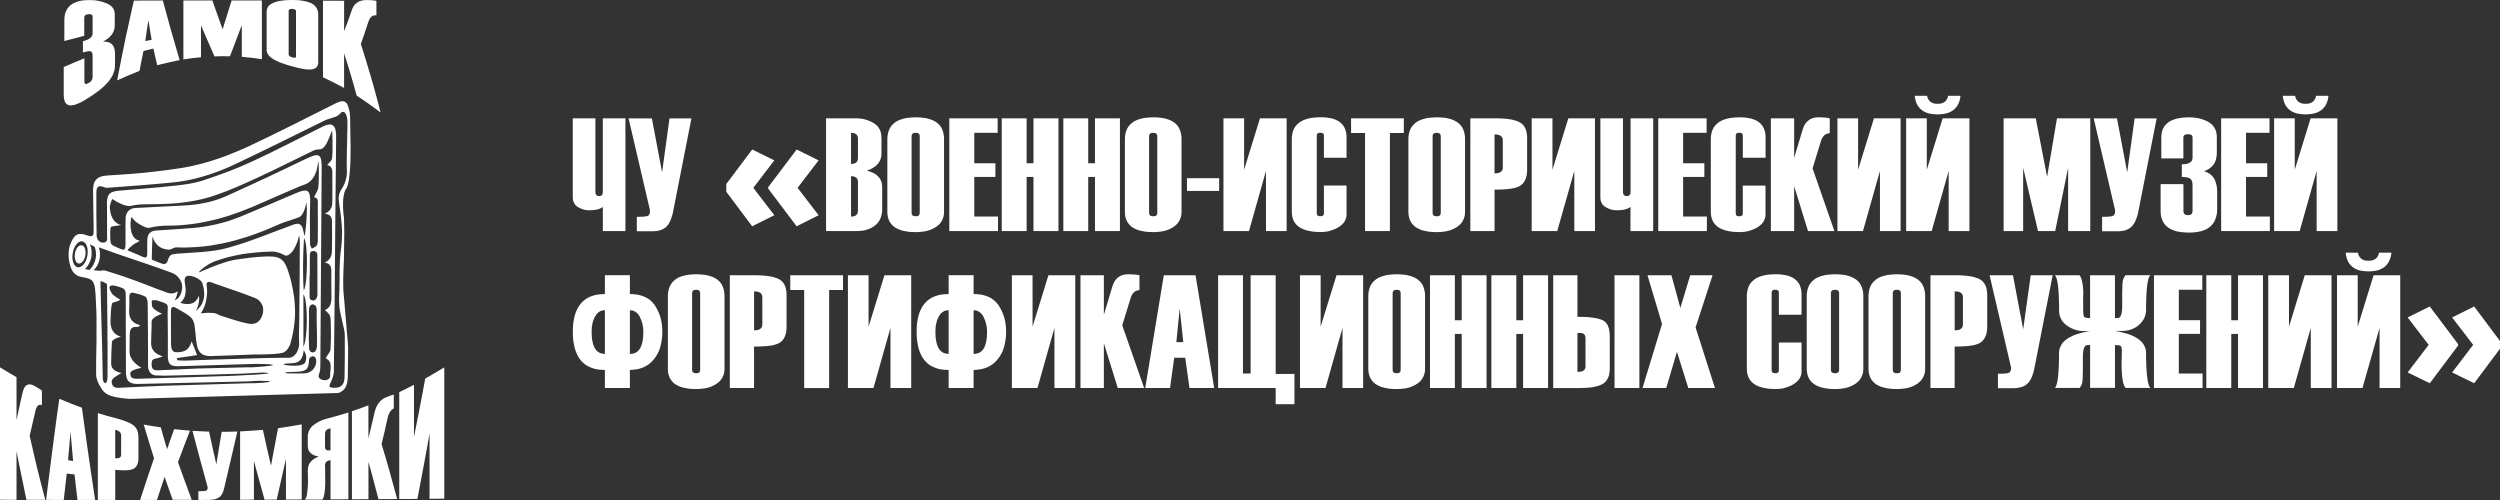
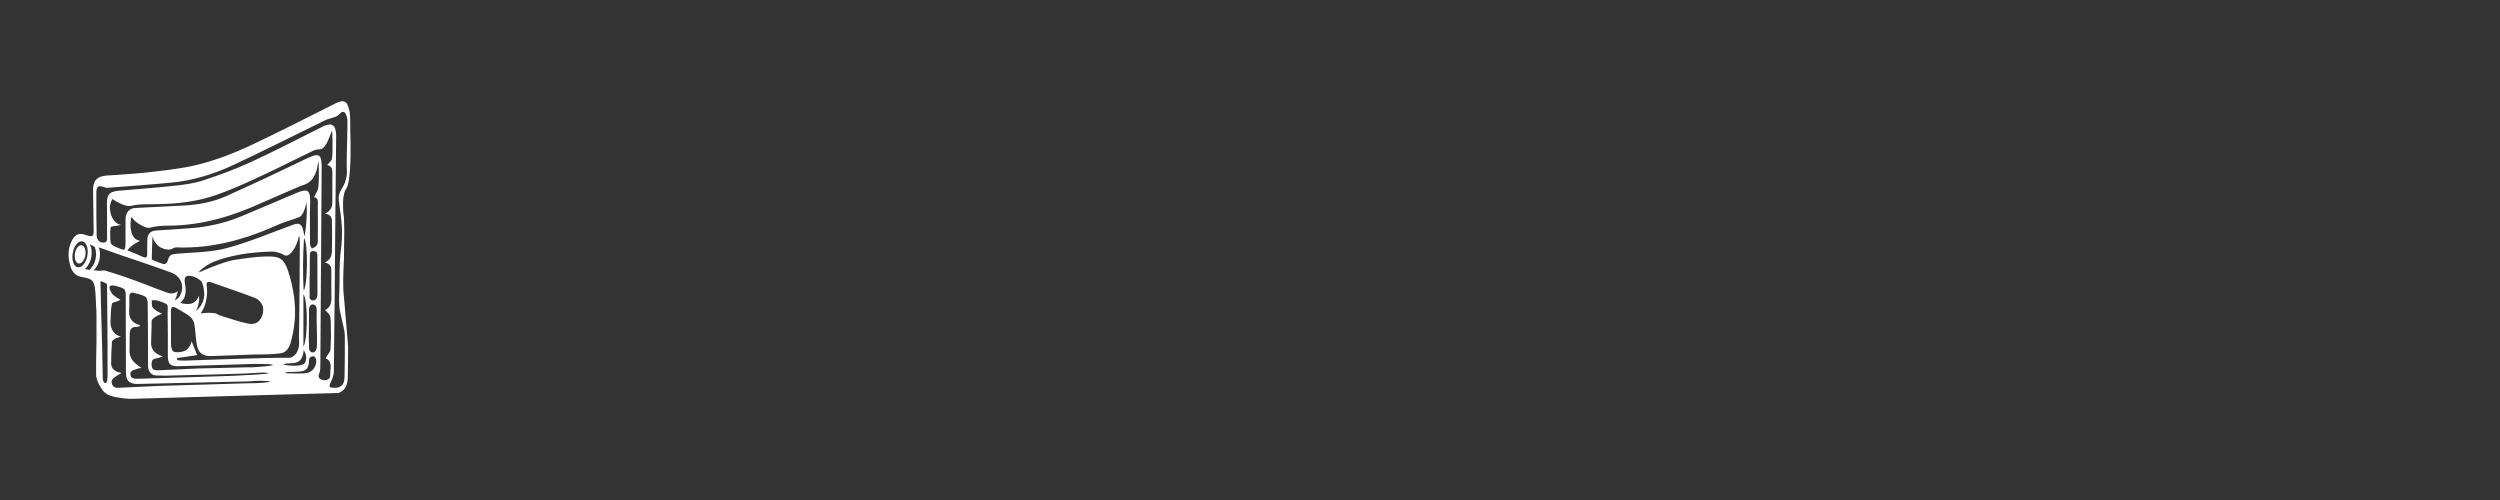
<svg xmlns="http://www.w3.org/2000/svg" width="360" height="72" viewBox="0 0 360 72" fill="none">
  <rect x="0" y="0" width="360" height="72" fill="#333333" stroke="none" />
  <path fill-rule="evenodd" clip-rule="evenodd" d="M49.547 35.682L49.576 33.54L49.561 32.462L49.533 31.384L49.466 30.847L49.428 30.363L49.399 29.907V29.503V29.142L49.413 28.805L49.442 28.51L49.485 28.254L49.528 28.026L49.566 27.836L49.609 27.674L49.661 27.541L49.704 27.432L49.733 27.352L49.762 27.299L49.79 27.271L49.886 27.138L49.967 26.976L50.033 26.786L50.1 26.573L50.153 26.33L50.205 26.074L50.258 25.789L50.296 25.48L50.362 24.834L50.415 24.122L50.458 23.381L50.472 22.612L50.486 21.063L50.472 20.308L50.458 19.596L50.444 18.936V18.332L50.429 18.062V17.82V17.606V17.402L50.401 16.608L50.358 16.219L50.277 15.83L50.21 15.587L50.157 15.374L50.076 15.184L50.01 15.022L49.928 14.889L49.833 14.78L49.724 14.699L49.614 14.633L49.49 14.595L49.366 14.581H49.218L49.056 14.609L48.88 14.661L48.689 14.728L48.484 14.809L48.255 14.918L42.066 18.029L38.957 19.563L35.834 21.059L34.184 21.785L32.496 22.46L31.642 22.768L30.784 23.053L29.921 23.324L29.058 23.566L28.233 23.766L27.408 23.956L26.569 24.117L25.73 24.25L24.056 24.492L22.368 24.697L20.651 24.887L18.949 25.034L17.232 25.157L15.516 25.267L15.244 25.295L14.987 25.324L14.758 25.366L14.543 25.433L14.352 25.499L14.176 25.594L14.028 25.703L13.895 25.822L13.771 25.955L13.661 26.102L13.58 26.278L13.513 26.478L13.461 26.691L13.432 26.919L13.403 27.176V27.461L13.442 30.249L13.485 33.022V33.212V33.388L13.47 33.53L13.456 33.649L13.427 33.758L13.399 33.839L13.346 33.906L13.294 33.958L13.227 33.996L13.146 34.01H13.051L12.941 33.996L12.817 33.967L12.669 33.929L12.507 33.891L12.316 33.825L11.992 33.73L11.706 33.692H11.434L11.205 33.744L10.991 33.853L10.786 34.015L10.609 34.229L10.433 34.499L10.257 34.851L10.109 35.202L9.999 35.563L9.932 35.938L9.889 36.299L9.875 36.689L9.889 37.064L9.932 37.453L10.028 37.938L10.152 38.38L10.299 38.769L10.49 39.106L10.733 39.386L10.881 39.51L11.029 39.619L11.205 39.714L11.396 39.795L11.601 39.847L11.83 39.899L12.183 39.966L12.479 40.032L12.75 40.113L12.965 40.208L13.156 40.317L13.303 40.465L13.427 40.654L13.523 40.868L13.604 41.139L13.671 41.462L13.709 41.851L13.752 42.298L13.78 42.825L13.794 43.119L13.809 43.428L13.823 43.765L13.837 44.126L13.866 44.501L13.88 44.905V45V45.162L13.895 45.375V45.646V45.969V46.32V46.696V47.085V47.907V48.714V49.089V49.441L13.88 49.749V50.02L13.842 52.001V53.981L13.857 54.128L13.871 54.29L13.966 54.641L14.1 55.017L14.276 55.392L14.481 55.743L14.686 56.066L14.891 56.337L15.001 56.446L15.096 56.527L15.301 56.688L15.53 56.821L15.816 56.954L16.169 57.063L16.374 57.116L16.603 57.168L16.86 57.22L17.147 57.263L17.457 57.315L17.809 57.358L18.2 57.396L18.62 57.439L48.736 56.589L48.941 56.508L49.132 56.398L49.294 56.289L49.442 56.17L49.566 56.038L49.676 55.905L49.838 55.596L49.962 55.259L50.029 54.907L50.072 54.532L50.086 54.157L50.114 52.043L50.129 49.916V49.878L50.114 49.797V49.678L50.1 49.531L50.086 49.355L50.072 49.151L50.043 48.909L50.029 48.652L49.976 48.087L49.924 47.441L49.871 46.757L49.804 46.045L49.681 44.615L49.628 43.931L49.576 43.314L49.523 42.749L49.509 42.492L49.48 42.264L49.466 42.065L49.452 41.889L49.437 41.756V41.647L49.423 40.906V40.165L49.466 38.669L49.533 37.173L49.547 35.682ZM11.201 38.484L11.053 38.446L10.919 38.365L10.786 38.232L10.662 38.057L10.566 37.843L10.5 37.615L10.447 37.344L10.419 37.059L10.433 36.765L10.476 36.456L10.543 36.147L10.624 35.853L10.748 35.582L10.881 35.354L11.029 35.155L11.177 34.993L11.353 34.86L11.53 34.779L11.677 34.751H11.839L12.04 34.822L12.23 34.955L12.378 35.169L12.502 35.425L12.583 35.72L12.626 36.057V36.418L12.583 36.793L12.502 37.168L12.378 37.506L12.23 37.8L12.054 38.057L11.849 38.261L11.644 38.408L11.415 38.474H11.201V38.484ZM12.889 38.873L12.226 38.74L12.321 38.645L12.431 38.527L12.564 38.365L12.698 38.166L12.831 37.938L12.955 37.681L13.065 37.387L13.146 37.05L13.184 36.727L13.198 36.418L13.184 36.138L13.156 35.881L13.103 35.653L13.051 35.449L12.998 35.288L12.955 35.169L13.632 35.544L13.671 35.663L13.723 35.81L13.761 36L13.804 36.214L13.818 36.456L13.833 36.727L13.804 37.012L13.752 37.32L13.671 37.615L13.561 37.886L13.451 38.128L13.318 38.342L13.194 38.517L13.07 38.664L12.96 38.788L12.889 38.873ZM13.456 38.911L13.604 38.779L13.752 38.617L13.995 38.266L14.185 37.848L14.319 37.415L14.386 36.959L14.4 36.489L14.348 36.043L14.224 35.611L15.425 36.043L16.684 36.489L17.981 36.936L19.292 37.377L20.589 37.824L21.886 38.266L23.145 38.707L24.347 39.139L24.604 39.234L24.876 39.344L25.134 39.477L25.362 39.638L25.567 39.814L25.744 40.004L25.892 40.218L26.016 40.431L26.125 40.673L26.192 40.916L26.221 41.172L26.235 41.429L26.206 41.699L26.154 41.97L26.073 42.227L25.949 42.497L25.801 42.754L25.668 42.915L25.505 43.039L25.153 43.281L25.248 43.081L25.329 42.891L25.448 42.568L25.529 42.26L25.61 41.922L25.42 42.051L25.229 42.146L25.038 42.212L24.847 42.241L24.657 42.255L24.466 42.241L24.29 42.203L24.099 42.151L22.559 41.585L21.033 40.992L19.493 40.412L17.953 39.861L16.574 39.405L15.182 38.973L14.991 38.945H14.786L14.367 38.997H14.286L14.176 38.983L13.904 38.954L13.632 38.926L13.523 38.911H13.456ZM43.734 41.837L43.682 40.897L43.654 39.952L43.639 38.08L43.682 36.195L43.777 34.295L43.83 34.376L43.882 34.485L43.925 34.618L43.968 34.779L44.006 34.955L44.049 35.16L44.102 35.63L44.14 36.166L44.183 36.746L44.197 37.354V37.985L44.183 38.617L44.154 39.249L44.126 39.842L44.073 40.379L44.006 40.878L43.968 41.091L43.925 41.291L43.882 41.467L43.844 41.614L43.792 41.737L43.734 41.837ZM43.692 49.939V48.097V46.225V44.326V42.388L43.744 42.469L43.811 42.578L43.854 42.725L43.906 42.872L43.949 43.062L43.987 43.262L44.054 43.718L44.106 44.245L44.145 44.81L44.173 45.404V46.021V46.639L44.145 47.256L44.106 47.836L44.054 48.386L43.987 48.885L43.906 49.317L43.854 49.507L43.801 49.683L43.749 49.816L43.692 49.939ZM43.854 33.986L43.825 33.906L43.797 33.796L43.744 33.54L43.692 33.283L43.663 33.174L43.634 33.079L43.553 32.794L43.444 32.566L43.31 32.405L43.148 32.296L42.972 32.229H42.757L42.499 32.267L42.213 32.362L39.834 33.25L37.455 34.153L36.263 34.585L35.061 35.003L33.859 35.378L32.644 35.729L31.79 35.934L30.927 36.081L30.05 36.19L29.158 36.285L27.375 36.404L25.605 36.527L25.415 36.541L25.238 36.57L24.957 36.608L24.742 36.66L24.58 36.755L24.447 36.888L24.323 37.078L24.213 37.349L24.161 37.51L24.094 37.7L24.065 37.767L24.013 37.819L23.879 37.938L23.717 38.019L23.636 38.033H23.579L23.188 37.914L22.797 37.767L22.025 37.458L21.915 37.406L21.877 37.368L21.862 37.339V37.149V36.936L21.877 36.437L21.905 35.335L21.934 34.822V34.608L21.948 34.404V34.243L21.963 34.119V34.039V34.01V34.039L21.977 34.091L22.006 34.186L22.053 34.309L22.106 34.442L22.172 34.604L22.268 34.779L22.392 34.955L22.525 35.131L22.687 35.307L22.878 35.468L23.093 35.615L23.35 35.734L23.636 35.843L23.946 35.91L24.299 35.948L24.433 35.934L24.58 35.905L24.852 35.782L25.138 35.663L25.272 35.634L25.405 35.62L26.392 35.649L27.379 35.62L28.352 35.568L29.311 35.487L30.269 35.364L31.218 35.202L32.162 35.026L33.096 34.813L34.017 34.571L34.937 34.3L35.857 34.015L36.763 33.692L37.669 33.355L38.575 32.994L40.359 32.224L41.021 31.968L41.699 31.754L42.376 31.526L43.053 31.284L43.162 31.232L43.296 31.122L43.444 30.961L43.592 30.747L43.739 30.462L43.873 30.101L43.94 29.888L44.006 29.66L44.059 29.403L44.102 29.133L44.14 29.418L44.168 29.741L44.183 30.092V30.481L44.154 31.274L44.102 32.068L44.073 32.443L44.035 32.809L43.992 33.132L43.963 33.416L43.92 33.644L43.892 33.82L43.863 33.939L43.854 33.986ZM29.773 41.186L29.744 41.011L29.759 40.863L29.787 40.745L29.854 40.664L29.935 40.612L30.054 40.583L30.216 40.597L30.393 40.65L33.516 41.742L35.085 42.293L36.625 42.872L36.83 42.967L37.021 43.062L37.183 43.172L37.331 43.305L37.574 43.59L37.765 43.913L37.874 44.25L37.903 44.625L37.874 45.014L37.765 45.418L37.631 45.741L37.455 46.026L37.254 46.254L37.026 46.43L36.754 46.563L36.458 46.629L36.12 46.643L35.757 46.605L34.823 46.392L33.888 46.121L32.038 45.541L31.604 45.394L31.199 45.19L31.065 45.138L30.917 45.1L30.564 45.062L30.188 45.048H29.826L29.473 45.076L29.186 45.105H29.077L28.982 45.119L28.929 45.105H28.9L29.048 44.9L29.182 44.672L29.411 44.188L29.587 43.675L29.706 43.138L29.787 42.611L29.826 42.089L29.811 41.619L29.773 41.186ZM28.176 44.81L28.352 44.487L28.486 44.136L28.581 43.775L28.648 43.438L28.676 43.129V42.872V42.777L28.662 42.697L28.648 42.644L28.633 42.616L28.538 42.83L28.428 43.02L28.319 43.181L28.185 43.328L28.052 43.452L27.904 43.561L27.742 43.642L27.58 43.708L27.212 43.775H26.822L26.402 43.722L25.958 43.613L26.159 43.423L26.321 43.219L26.454 43.005L26.564 42.806L26.631 42.578L26.683 42.364L26.736 41.922L26.721 41.49L26.669 41.087L26.616 40.735L26.588 40.441V40.236L26.626 40.075L26.678 39.942L26.759 39.847L26.869 39.781L26.979 39.728L27.112 39.714L27.246 39.7L27.527 39.743L27.799 39.809L28.028 39.89L28.109 39.928L28.176 39.956L28.462 40.103L28.748 40.294L28.872 40.403L28.982 40.512L29.077 40.636L29.129 40.759L29.277 41.243L29.358 41.699L29.396 42.117L29.411 42.492L29.368 42.844L29.301 43.167L29.206 43.452L29.096 43.708L28.972 43.936L28.838 44.126L28.691 44.302L28.571 44.449L28.438 44.582L28.328 44.677L28.233 44.758L28.176 44.81ZM18.649 50.652L18.663 49.398L18.677 48.144L18.692 47.902L18.735 47.674L18.787 47.484L18.897 47.337L19.03 47.213L19.206 47.118L19.421 47.08H19.693L19.802 47.066L19.927 47.038L20.141 46.957L20.113 46.838L20.084 46.786L19.869 46.719L19.664 46.653L19.488 46.558L19.326 46.463L19.178 46.344L19.054 46.221L18.849 45.95L18.701 45.627L18.62 45.276L18.591 44.886L18.606 44.468L18.634 43.608L18.62 42.735L18.634 42.573L18.663 42.44L18.706 42.331L18.787 42.236L18.868 42.184L18.992 42.146H19.116L19.278 42.174L20.117 42.388L20.523 42.535L20.914 42.711L20.995 42.763L21.061 42.858L21.171 43.086L21.238 43.343L21.266 43.599L21.305 47.84L21.319 52.081V52.471V52.846L21.362 53.102L21.428 53.33L21.538 53.53L21.672 53.706L21.834 53.853L22.025 53.962L22.239 54.029L22.497 54.067L23.131 54.081L23.751 54.095L25.009 54.067L29.754 53.948L34.498 53.815L34.823 53.801L35.175 53.786L35.552 53.772L35.943 53.744L36.363 53.715L36.811 53.701L37.283 53.672L37.784 53.644L38.056 53.658L38.27 53.672L38.432 53.687L38.556 53.701L38.623 53.715L38.651 53.729L38.637 53.758L38.585 53.772L38.489 53.786L38.365 53.815L38.218 53.829L38.041 53.843L37.841 53.872L37.612 53.886L37.097 53.924L36.53 53.962L35.934 53.991L34.718 54.057L34.136 54.086L33.611 54.114H33.368L33.154 54.128L32.963 54.143H32.787L26.392 54.347L20.012 54.537H19.66L19.388 54.523L19.173 54.47L19.011 54.404L18.887 54.285L18.82 54.138L18.777 53.948V53.706L18.792 53.625L18.83 53.558L18.897 53.492L18.978 53.425L19.192 53.307L19.45 53.212L19.721 53.117L19.979 53.05L20.194 53.012L20.275 52.998L20.341 52.984L20.313 52.955L20.26 52.903L20.179 52.851L20.07 52.77L19.936 52.689L19.802 52.58L19.493 52.324L19.183 52.015L19.049 51.825L18.925 51.625L18.816 51.412L18.735 51.184L18.682 50.941L18.649 50.652ZM15.482 54.219L15.468 54.447L15.454 54.651L15.416 54.812L15.378 54.945L15.325 55.054L15.273 55.121L15.206 55.159H15.139L15.072 55.145L15.006 55.092L14.953 55.026L14.901 54.931L14.858 54.807L14.82 54.66L14.805 54.499L14.791 54.309V54.105V53.862L14.777 53.568V53.231L14.762 52.855V52.438L14.748 52.005L14.734 51.535V51.036L14.72 50.509L14.691 49.417L14.662 48.287L14.634 47.142L14.596 45.998L14.567 44.896L14.553 44.359L14.538 43.846L14.524 43.362V42.906L14.51 42.473L14.495 42.07V41.709L14.481 41.386V41.101L14.467 40.873V40.697V40.564L14.495 40.512L14.548 40.498L14.658 40.526L14.782 40.564L14.929 40.631L15.077 40.711L15.401 40.873V40.982V41.115L15.416 41.291V41.505V41.747V42.017L15.43 42.312V42.621V43.319L15.444 44.074V44.867L15.459 45.689V46.496L15.473 47.275V48.016V48.7V48.994L15.487 49.275V49.531V49.759V49.949V50.096V50.215V50.296V52.262V54.219H15.482ZM35.8 55.187L23.245 55.563L20.189 55.696L17.123 55.843H16.903L16.713 55.824L16.536 55.772L16.389 55.677L16.265 55.567L16.169 55.406L16.117 55.23L16.078 55.002V54.893L16.107 54.784L16.16 54.689L16.226 54.58L16.417 54.389L16.646 54.228L16.889 54.067L17.118 53.934L17.333 53.81L17.495 53.701L17.185 53.634L16.913 53.539L16.655 53.421L16.441 53.273L16.25 53.098L16.117 52.884L16.036 52.642L16.007 52.357L16.036 50.794L16.117 49.232L16.131 49.165L16.169 49.099L16.303 48.966L16.479 48.842L16.641 48.747L16.722 48.709L16.846 48.671L17.104 48.576L17.228 48.538L17.323 48.5L17.39 48.486L17.418 48.472H17.404L17.352 48.458L17.271 48.429L17.175 48.401L17.051 48.348L16.918 48.282L16.784 48.201L16.636 48.092L16.489 47.959L16.355 47.812L16.231 47.622L16.107 47.408L16.026 47.151L15.959 46.867L15.916 46.544V46.183L15.969 44.929L16.021 44.311L16.131 43.694L16.169 43.642L16.265 43.59L16.398 43.537L16.56 43.485L16.87 43.39L17.004 43.347L17.085 43.309L17.261 43.2L17.314 43.162L17.342 43.148H17.328L17.299 43.119L17.175 43.067L17.013 42.972L16.822 42.853L16.417 42.559L16.241 42.412L16.117 42.264L15.955 41.98L15.845 41.752L15.778 41.562L15.764 41.414L15.792 41.291L15.845 41.21L15.94 41.158L16.036 41.12L16.16 41.106H16.293L16.551 41.144L16.765 41.196L16.86 41.224L16.913 41.239L17.118 41.305L17.309 41.357L17.471 41.424L17.604 41.476L17.819 41.585L17.953 41.733L18.034 41.908L18.062 42.027L18.091 42.151V42.312L18.105 42.488V42.678V42.906L18.134 53.539V53.767L18.162 53.995L18.191 54.185L18.229 54.375L18.282 54.537L18.348 54.67L18.429 54.803L18.525 54.912L18.649 55.007L18.773 55.088L18.92 55.154L19.082 55.206L19.259 55.244L19.45 55.273L19.664 55.287H19.893L35.099 54.936L35.357 54.922H35.643L36.239 54.893L36.511 54.864L36.754 54.85H36.944L37.011 54.836H37.064H37.102H37.412H37.698L37.941 54.85H38.156L38.346 54.864H38.494L38.628 54.879L38.723 54.893L38.804 54.907L38.857 54.922L38.885 54.936V54.95L38.857 54.964L38.828 54.978L38.694 55.017L38.48 55.045L38.222 55.073L37.898 55.111L37.536 55.14L37.13 55.154L36.697 55.183L35.8 55.187ZM35.733 52.889L28.409 53.065L25.625 53.197L22.84 53.321H22.544L22.301 53.283L22.125 53.217L21.991 53.107L21.91 52.96L21.858 52.77L21.829 52.528L21.843 52.233L21.872 52.072L21.901 51.953L21.953 51.858L22.034 51.777L22.13 51.725L22.239 51.673L22.387 51.635L22.549 51.606L22.659 51.578L22.792 51.54L23.088 51.459L23.212 51.407L23.336 51.379L23.403 51.35L23.431 51.336L23.417 51.322L23.379 51.307L23.245 51.255L23.083 51.188L23.016 51.16L22.964 51.132L22.706 51.013L22.478 50.865L22.273 50.69L22.096 50.486L21.948 50.258L21.853 50.015L21.786 49.759L21.758 49.474L21.8 47.897L21.829 47.104V46.311L21.843 46.192L21.896 46.083L21.963 45.959L22.072 45.864L22.315 45.66L22.602 45.499L22.873 45.366L23.116 45.257L23.226 45.228L23.293 45.2L23.345 45.171H23.36L23.331 45.157L23.279 45.143L23.198 45.105L23.102 45.067L22.888 44.957L22.792 44.905L22.711 44.867L22.292 44.573L22.101 44.411L21.953 44.221L21.886 44.022L21.858 43.794V43.309L21.872 43.257L21.91 43.243L22.301 43.229L22.506 43.243L22.683 43.281L22.992 43.39L23.25 43.471L23.465 43.551L23.655 43.618L23.789 43.684L23.913 43.751L24.008 43.818L24.061 43.898L24.113 43.979L24.142 44.088L24.156 44.207V44.354V44.544L24.142 44.748V44.991V45.276L24.17 48.196V51.103V51.345L24.185 51.559L24.213 51.763L24.242 51.939L24.285 52.086L24.337 52.219L24.404 52.343L24.485 52.438L24.58 52.518L24.704 52.585L24.828 52.637L24.976 52.675L25.153 52.703L25.343 52.732H25.558H25.801L31.127 52.571L36.468 52.409H36.644H36.849H37.269H37.445H37.607H37.703H37.741L38.146 52.423L38.499 52.438L38.785 52.452L39.014 52.48L39.176 52.509L39.271 52.537L39.286 52.566L39.233 52.604L39.1 52.632L39.004 52.647L38.895 52.675L38.747 52.689L38.599 52.703L38.408 52.732L38.218 52.746L37.989 52.775L37.746 52.789L37.474 52.818L37.178 52.832L36.868 52.86L36.53 52.874L36.163 52.903L35.733 52.889ZM34.961 51.649L30.812 51.782L26.65 51.929L26.082 51.915L25.515 51.872L25.486 51.564L26.96 51.35L28.39 51.136L27.999 50.153L27.594 49.142L27.47 49.517L27.322 49.825L27.146 50.082L26.955 50.296L26.726 50.457L26.454 50.576L26.159 50.657L25.796 50.709L25.51 50.723L25.296 50.709L25.105 50.671L24.957 50.6L24.847 50.467L24.752 50.305L24.685 50.077L24.642 49.806L24.628 49.455L24.614 44.796L24.628 44.592L24.666 44.43L24.719 44.307L24.8 44.24L24.909 44.202L25.043 44.217L25.205 44.269L25.396 44.364L26.421 44.957L26.922 45.266L27.394 45.617L27.599 45.831L27.775 46.102L27.909 46.387L27.99 46.681L28.085 47.408L28.166 48.163L28.233 48.904L28.343 49.631L28.438 50.034L28.571 50.386L28.762 50.68L28.991 50.908L29.263 51.084L29.587 51.193L29.964 51.26L30.383 51.274L33.478 51.165L36.573 51.046H36.668H36.816H37.021H37.278H37.55L37.86 51.032L38.537 51.017L39.228 50.989L39.567 50.961L39.891 50.932L40.187 50.904L40.444 50.851L40.659 50.813L40.835 50.747L41.012 50.652L41.174 50.528L41.322 50.381L41.455 50.205L41.684 49.816L41.765 49.617L41.832 49.426L42.037 48.619L42.213 47.812L42.337 47.004L42.433 46.183L42.485 45.361V44.539L42.442 43.718L42.361 42.896L42.199 41.832L41.985 40.783L41.713 39.747L41.389 38.736L41.265 38.441L41.141 38.17L41.007 37.928L40.874 37.724L40.726 37.548L40.564 37.401L40.401 37.282L40.225 37.173L40.02 37.092L39.82 37.04L39.605 36.988L39.376 36.959L38.847 36.931H38.561H38.251L37.145 36.998L36.034 37.107L34.928 37.254L33.831 37.415L33.464 37.482L33.073 37.577L32.667 37.686L32.248 37.819L31.394 38.114L30.584 38.422L30.207 38.569L29.854 38.726L29.53 38.85L29.248 38.968L29.02 39.078L28.829 39.158L28.695 39.196L28.629 39.225L28.643 39.187L28.681 39.135L28.733 39.068L28.8 38.987L29.005 38.797L29.263 38.593L29.573 38.365L29.94 38.123L30.345 37.895L30.793 37.681L31.847 37.316L32.872 37.021L33.888 36.793L34.904 36.589L35.929 36.456L36.968 36.347L38.022 36.266L39.128 36.228H39.357L39.6 36.257L40.072 36.366L40.53 36.527L40.95 36.741L41.069 36.793L41.193 36.807L41.327 36.793L41.46 36.751L41.608 36.67L41.756 36.56L41.904 36.428L42.066 36.252L42.213 36.062L42.347 35.834L42.495 35.577L42.628 35.292L42.748 34.998L42.871 34.661L42.967 34.3L43.062 33.925L43.1 34.034L43.129 34.195L43.143 34.385L43.158 34.59L43.172 34.779V34.969V35.131V35.24L43.143 40.707L43.091 46.159L43.062 47.76L43.048 48.553L43.077 49.346L43.062 49.764L42.981 50.153L42.848 50.528L42.671 50.865L42.442 51.136L42.17 51.35L42.023 51.431L41.875 51.483L41.727 51.511L41.565 51.526H39.915L38.265 51.554L34.961 51.649ZM41.207 52.347L41.737 52.319L42.252 52.29L42.59 52.224L42.886 52.115L43.115 51.967L43.305 51.777L43.453 51.521L43.577 51.227L43.672 50.851L43.739 50.419L43.887 50.676L43.997 50.932L44.063 51.174L44.092 51.402V51.616L44.063 51.815L44.011 52.02L43.93 52.21L43.863 52.305L43.768 52.385L43.644 52.452L43.52 52.504L43.224 52.599L42.938 52.637L42.409 52.666L41.884 52.651L41.331 52.599L40.778 52.504L40.993 52.409L41.207 52.347ZM43.839 53.763L43.301 53.777H42.748L41.651 53.763H41.503H41.384L41.288 53.748H41.207L41.098 53.72L41.069 53.682L41.112 53.653L41.231 53.615L41.408 53.587L41.651 53.573L42.409 53.544L43.153 53.506L43.477 53.454L43.749 53.387L43.963 53.278L44.14 53.145L44.273 52.955L44.369 52.742L44.435 52.471L44.478 52.148L44.507 51.825L44.536 51.678L44.588 51.545L44.683 51.45L44.817 51.369L44.95 51.317L45.084 51.303L45.218 51.331L45.341 51.412L45.422 51.53L45.489 51.692L45.532 51.868V52.072L45.518 52.286L45.465 52.514L45.384 52.727L45.265 52.941L45.117 53.155L44.941 53.33L44.726 53.492L44.469 53.625L44.173 53.72L43.839 53.763ZM45.637 49.778L45.623 50.006L45.58 50.205L45.527 50.367L45.461 50.5L45.365 50.609L45.284 50.676L45.175 50.728L45.079 50.742H44.969L44.874 50.714L44.779 50.676L44.698 50.609L44.631 50.528L44.564 50.419L44.521 50.31L44.507 50.186L44.464 48.8L44.478 47.427L44.493 46.04V44.653L44.507 44.449L44.536 44.288L44.588 44.141L44.669 44.022L44.75 43.941L44.846 43.874L44.955 43.837H45.051L45.16 43.851L45.27 43.889L45.365 43.955L45.446 44.036L45.513 44.155L45.566 44.302L45.594 44.463L45.608 44.653L45.594 45.931L45.623 47.209L45.651 48.486L45.637 49.778ZM44.583 42.777V41.281L44.569 39.785H44.607L44.621 36.798L44.636 36.556L44.664 36.447L44.703 36.337L44.755 36.257L44.85 36.204L44.974 36.166L45.136 36.152L45.284 36.166L45.403 36.204L45.499 36.257L45.58 36.323L45.632 36.418L45.67 36.527L45.699 36.646V36.779L45.713 42.326L45.699 42.554L45.656 42.744L45.604 42.891L45.537 43.024L45.442 43.119L45.346 43.2L45.251 43.238L45.141 43.267H45.032L44.922 43.238L44.827 43.2L44.745 43.148L44.664 43.081L44.612 42.986L44.583 42.877V42.777ZM45.761 29.693L45.775 32.224L45.761 34.756L45.747 34.927L45.709 35.102L45.656 35.264L45.561 35.397L45.427 35.52L45.251 35.63L44.898 35.805L44.736 35.482L44.669 35.307L44.641 35.145L44.626 32.262V30.823L44.655 29.384L44.669 29.023L44.655 28.686L44.641 28.401L44.612 28.159L44.559 27.945L44.507 27.784L44.412 27.651L44.316 27.541L44.183 27.475L44.035 27.447H43.844L43.639 27.475L43.41 27.527L43.139 27.608L42.843 27.727L42.504 27.86L38.599 29.527L34.694 31.17L33.816 31.507L32.939 31.816L32.047 32.072L31.142 32.3L30.235 32.49L29.315 32.652L28.395 32.775L27.46 32.856L25 33.032L22.525 33.193L22.23 33.231L21.958 33.298L21.743 33.407L21.567 33.554L21.419 33.73L21.309 33.944L21.243 34.214L21.214 34.509L21.2 35.558V36.608L21.185 36.755L21.157 36.888L21.104 36.983L21.052 37.05L20.956 37.078H20.861L20.728 37.05L20.58 36.998L19.888 36.689L19.187 36.394L19.054 36.342L18.959 36.29L18.796 36.223L18.62 36.157L18.51 36.119L18.377 36.067V36.038L18.391 36.01L18.42 35.957L18.458 35.905L18.591 35.758L18.768 35.596L18.959 35.421L19.135 35.273L19.311 35.155L19.435 35.074L19.517 35.031L19.612 34.979L19.841 34.86L20.031 34.737L20.098 34.699L20.127 34.661L19.831 34.58L19.574 34.457L19.369 34.267L19.192 34.053L19.059 33.796L18.949 33.526L18.882 33.231L18.83 32.937L18.801 32.642V32.357V32.087L18.83 31.83L18.849 31.602L18.887 31.427L18.93 31.308L18.968 31.241L19.049 31.374L19.159 31.521L19.283 31.669L19.431 31.816L19.784 32.101L20.174 32.343L20.566 32.557L20.942 32.718L21.119 32.77L21.266 32.799L21.414 32.813L21.524 32.799L22.201 32.652L22.892 32.557L23.593 32.505L24.285 32.49L25.191 32.476L26.082 32.424L26.96 32.343L27.837 32.234L28.715 32.101L29.568 31.939L30.431 31.749L31.285 31.55L32.124 31.308L32.977 31.051L33.802 30.766L34.641 30.472L36.277 29.826L37.913 29.114L40.564 27.955L43.224 26.81L43.739 26.62L44.035 26.511L44.307 26.364L44.55 26.202L44.764 26.012L44.941 25.808L45.117 25.58L45.251 25.338L45.375 25.096L45.566 24.597L45.685 24.084L45.766 23.614L45.818 23.182L45.847 23.357L45.876 23.571L45.89 23.785L45.904 23.96L45.918 25.457L45.895 26.207L45.842 26.948L45.813 27.124L45.761 27.314L45.599 27.665L45.408 28.026L45.218 28.401L45.341 28.43L45.451 28.458L45.599 28.567L45.709 28.715L45.761 28.89L45.775 29.08V29.285L45.761 29.693ZM46.438 54.703L46.247 54.636L46.114 54.556L45.995 54.461L45.928 54.352L45.885 54.219V54.071L45.928 53.896L45.995 53.706L46.061 53.478L46.1 53.25L46.128 52.751L46.224 38.536L46.319 24.322V23.932L46.305 23.581L46.276 23.286L46.247 23.03L46.195 22.816L46.128 22.654L46.033 22.521L45.923 22.427L45.79 22.36L45.627 22.346L45.437 22.36L45.232 22.398L44.974 22.479L44.703 22.588L44.392 22.721L44.04 22.882L41.174 24.255L38.308 25.613L35.414 26.948L32.52 28.268L31.79 28.563L31.046 28.819L30.302 29.033L29.535 29.209L28.762 29.356L27.98 29.465L27.198 29.546L26.416 29.598L19.469 29.949L19.173 29.987L18.901 30.082L18.672 30.215L18.482 30.391L18.32 30.605L18.196 30.861L18.115 31.146L18.086 31.483L18.072 32.4V33.331V35.164L18.057 35.444L18.029 35.658L17.991 35.82L17.91 35.915L17.8 35.943L17.652 35.929L17.438 35.877L17.18 35.767L16.808 35.615L16.431 35.44L16.255 35.345L16.121 35.236L16.012 35.126L15.959 35.008L15.907 34.713L15.878 34.362L15.864 33.597L15.878 33.231L15.893 33.084L15.907 32.937L15.921 32.828L15.95 32.733L15.978 32.68L16.007 32.652L16.131 32.623L16.279 32.585L16.47 32.557L16.675 32.528L17.094 32.462L17.299 32.424L17.476 32.395L17.271 32.357L17.042 32.262L16.784 32.101L16.651 31.992L16.527 31.873L16.393 31.726L16.284 31.55L16.16 31.346L16.064 31.118L15.969 30.861L15.902 30.567L15.85 30.244L15.812 29.892L15.826 29.717L15.854 29.527L15.978 29.109L16.045 28.933L16.112 28.786L16.155 28.691L16.169 28.653L16.183 28.667L16.25 28.705L16.346 28.757L16.47 28.838L16.617 28.933L16.779 29.028L17.171 29.232L17.619 29.436L18.067 29.584L18.296 29.636L18.51 29.665H18.715L18.906 29.636L19.378 29.541L19.85 29.474L20.337 29.436L20.823 29.422L21.81 29.408L22.797 29.394L23.851 29.356L24.905 29.303L25.944 29.209L26.984 29.076L28.023 28.9L29.048 28.686L30.073 28.415L31.089 28.092L32.577 27.541L34.036 26.948L35.481 26.316L36.925 25.656L38.995 24.687L41.036 23.69L45.132 21.686L45.322 21.605L45.527 21.553L45.742 21.524L45.947 21.51L46.109 21.496L46.271 21.458L46.419 21.377L46.553 21.282L46.686 21.149L46.796 21.002L47.025 20.65L47.23 20.232L47.42 19.776L47.811 18.793L47.826 18.86V18.969L47.84 19.13L47.854 19.33V19.572L47.869 19.843L47.883 20.436V21.728L47.854 22.336L47.84 22.593L47.802 22.825L47.773 22.949L47.721 23.053L47.559 23.281L47.344 23.509L47.115 23.766L47.263 23.804L47.397 23.87L47.506 23.937L47.602 24.003L47.735 24.179L47.816 24.383L47.845 24.611L47.859 24.839V25.309V27.019V28.715L47.845 29.294L47.816 29.579L47.735 29.85L47.602 30.106L47.411 30.348L47.277 30.467L47.13 30.576L46.967 30.671L46.762 30.766L46.967 30.804L47.144 30.857L47.292 30.909L47.411 30.989L47.52 31.07L47.602 31.151L47.711 31.355L47.778 31.569L47.807 31.797V32.281L47.821 33.977L47.802 35.682L47.788 36.29L47.749 36.575L47.683 36.86L47.559 37.13L47.368 37.373L47.244 37.496L47.111 37.605L46.948 37.715L46.758 37.81L46.934 37.848L47.082 37.9L47.206 37.952L47.316 38.019L47.492 38.166L47.602 38.342L47.668 38.532L47.697 38.745L47.711 39.177V40.954L47.726 42.716V43.01L47.711 43.295L47.659 43.566L47.592 43.837L47.468 44.079L47.306 44.292L47.077 44.497L46.791 44.658L47.034 44.872L47.225 45.062L47.358 45.209L47.468 45.37L47.535 45.56L47.587 45.774L47.616 46.069L47.63 46.23V46.434L47.659 48.386L47.63 49.355L47.592 50.324L47.563 50.486L47.497 50.633L47.306 50.941L47.091 51.264L46.891 51.602L47.082 51.697L47.244 51.806L47.363 51.929L47.459 52.062L47.525 52.21L47.578 52.357L47.616 52.694V53.031L47.578 53.392L47.549 53.744V54.081L47.535 54.257L47.468 54.418L47.358 54.537L47.211 54.646L47.034 54.712L46.843 54.751H46.638L46.438 54.703ZM49.614 54.299L49.599 54.513L49.571 54.703L49.542 54.893L49.49 55.054L49.437 55.202L49.356 55.335L49.18 55.548L48.937 55.696L48.641 55.805L48.288 55.843L47.883 55.829L47.721 55.8L47.611 55.772L47.516 55.734L47.478 55.667L47.449 55.586L47.463 55.477L47.502 55.358L47.554 55.211L47.745 54.793L47.907 54.352L48.031 53.919L48.059 53.691L48.074 53.478L48.198 42.184L48.293 30.876L48.403 19.971V19.487L48.388 19.202L48.36 18.959L48.317 18.746L48.264 18.541L48.198 18.38L48.117 18.233L48.007 18.124L47.897 18.029L47.764 17.976L47.63 17.934L47.468 17.919L47.292 17.948L47.087 17.991L46.886 18.057L46.657 18.138L46.414 18.257L41.389 20.788L38.861 22.042L36.306 23.253L34.603 24.008L32.858 24.706L31.089 25.352L29.306 25.96L28.791 26.122L28.276 26.254L27.222 26.468L26.154 26.63L25.086 26.748L23.097 26.953L21.095 27.128L17.108 27.465L16.865 27.494L16.651 27.523L16.446 27.575L16.269 27.627L16.107 27.679L15.974 27.76L15.85 27.841L15.74 27.95L15.659 28.059L15.578 28.192L15.525 28.339L15.473 28.515L15.444 28.691L15.416 28.905L15.401 29.133V29.375L15.416 31.678V33.967L15.43 34.276V34.423L15.401 34.571L15.349 34.703L15.268 34.813L15.12 34.894L14.915 34.931L14.715 34.927L14.538 34.889L14.362 34.794L14.214 34.67L14.09 34.523L13.995 34.347L13.942 34.148L13.914 33.934L13.876 30.852V27.755L13.89 27.432L13.942 27.19L14.023 27.014L14.133 26.891L14.295 26.824H14.5L14.743 26.867L15.039 26.962L15.244 27.029L15.339 27.043H15.435L20.084 26.691L22.411 26.501L24.738 26.288L25.873 26.155L26.984 25.965L28.09 25.723L29.186 25.428L30.269 25.091L31.337 24.716L32.391 24.298L33.43 23.842L36.768 22.256L40.106 20.627L46.743 17.354L47.12 17.193L47.525 17.069L47.916 16.946L48.307 16.813L48.484 16.732L48.66 16.623L48.822 16.504L48.956 16.371L49.089 16.238L49.213 16.143L49.337 16.105H49.447L49.557 16.143L49.652 16.21L49.733 16.319L49.814 16.466L49.909 16.694L49.976 16.951L50.014 17.207L50.029 17.463V17.748V18.086V18.489L50.014 18.931L50 19.415V19.914L49.971 20.978L49.943 22.013V22.512L49.928 22.968V23.386V23.747V24.041L49.943 24.269L49.957 24.687L49.943 25.105L49.89 25.495L49.795 25.884L49.685 26.259L49.523 26.634L49.333 26.995L49.118 27.347L48.984 27.589L48.889 27.831L48.822 28.073L48.784 28.33L48.77 28.586L48.784 28.843L48.851 29.394L49.08 31.037L49.161 31.859L49.228 32.68L49.256 33.516L49.232 34.347L49.18 35.183L49.084 36.029L49.004 36.741L48.951 37.453L48.899 38.892V40.331L48.87 41.77L48.827 42.996L48.841 43.604L48.87 44.212L48.951 44.763L49.075 45.328L49.318 46.43L49.533 47.375L49.614 47.845L49.652 48.315V51.303L49.614 54.299Z" fill="white" />
  <path fill-rule="evenodd" clip-rule="evenodd" d="M11.753 35.321L11.538 35.33L11.414 35.387L11.295 35.482L11.185 35.587L11.076 35.734L10.98 35.895L10.899 36.085L10.832 36.29L10.794 36.503L10.766 36.717V36.936L10.78 37.135L10.818 37.325L10.861 37.486L10.928 37.634L11.009 37.757L11.104 37.847L11.214 37.919L11.319 37.942H11.467L11.633 37.89L11.781 37.795L11.915 37.648L12.039 37.472L12.144 37.258L12.239 37.016L12.291 36.746L12.32 36.475V36.233L12.282 35.99L12.225 35.791L12.144 35.615L12.039 35.468L11.9 35.373L11.753 35.321Z" fill="white" />
-   <path fill-rule="evenodd" clip-rule="evenodd" d="M6.523 71.976H3.805L3.452 70.266L3.099 68.543L2.732 66.766L2.379 64.962V68.462V71.976L0 71.962V62.416V52.898L2.379 54.323V57.405V60.502L2.813 58.483L3.261 56.503L3.371 56.128L3.505 55.833L3.652 55.605L3.843 55.458L4.058 55.363L4.301 55.349L4.573 55.401L4.868 55.525L5.236 55.724L5.545 55.914L5.817 56.09L6.032 56.251V58.35L5.87 58.298L5.736 58.284L5.603 58.312L5.479 58.393L5.369 58.517L5.274 58.678L5.178 58.882L5.112 59.125L4.692 60.929L4.272 62.763L4.825 65.171L5.379 67.526L5.946 69.787L6.523 71.976ZM13.699 71.99H11.158L10.943 70.162L10.729 68.319L9.608 68.196L9.393 70.081L9.179 71.995L6.637 71.981L7.109 68.201L7.582 64.501L8.054 60.92L8.54 57.42L10.175 58.094L11.797 58.711L12.269 62.159L12.741 65.527L13.213 68.785L13.699 71.99ZM10.524 66.391L10.347 64.306L10.156 62.178L9.98 64.225L9.804 66.272L10.524 66.391ZM16.594 67.654V69.82V71.986H14.09V65.74V62.615V59.481L15.43 59.885L16.794 60.25L17.171 60.359L17.538 60.469L17.876 60.587L18.186 60.697L18.458 60.82L18.73 60.939L18.959 61.072L19.164 61.205L19.34 61.352L19.502 61.528L19.636 61.718L19.745 61.922L19.826 62.15L19.879 62.392L19.922 62.663L19.936 62.957V64.477V65.997L19.922 66.253L19.893 66.496L19.841 66.709L19.774 66.899L19.679 67.075L19.569 67.222L19.445 67.355L19.297 67.464L19.121 67.559L18.892 67.626L18.62 67.678L18.31 67.716L17.943 67.73L17.538 67.716L17.094 67.697L16.594 67.654ZM17.442 65.475V62.701L17.428 62.554L17.39 62.421L17.323 62.297L17.228 62.188L17.104 62.093L16.97 62.012L16.794 61.946L16.589 61.893V63.94V65.973L16.794 65.987H16.97L17.104 65.949L17.228 65.907L17.323 65.826L17.39 65.731L17.428 65.607L17.442 65.475ZM27.608 71.976H24.867L24.285 70.333L23.703 68.666L23.15 70.309L22.611 71.99H20.179L20.68 70.457L21.181 68.937L21.681 67.455L22.182 65.987L21.438 63.603L21.071 62.378L20.694 61.138L21.924 61.352L23.155 61.542L23.603 63.133L24.061 64.681L24.561 63.242L25.076 61.803L27.36 62.017L26.483 64.278L25.63 66.552L26.616 69.283L27.608 71.976ZM34.179 62.136L33.707 64.183L33.235 66.215L32.291 70.252L32.167 70.699L32.086 70.903L32.005 71.079L31.909 71.24L31.8 71.387L31.69 71.511L31.571 71.606L31.285 71.767L30.96 71.891L30.569 71.957L30.121 71.986L28.567 72V70.732H28.781H28.972L29.134 70.718H29.296L29.525 70.689L29.687 70.647L29.783 70.594L29.849 70.499L29.888 70.366L29.902 70.205L29.888 70.11L29.873 70.043L29.845 69.948L28.776 66.03L28.252 64.05L27.713 62.045L30.107 62.155L30.622 64.525L31.151 66.866L31.528 64.539L31.919 62.183L33.039 62.169L34.179 62.136ZM43.449 71.924L41.179 71.938V69.017V66.082L40.502 69.046L39.853 71.938L38.094 71.953L37.321 69.15L36.563 66.377V69.165V71.953L34.575 71.967V67.051V64.586V62.121L36.225 62.026L37.86 61.903L38.428 64.477L39.024 67.061L39.524 64.382L40.039 61.661L41.742 61.404L43.444 61.11V66.524V71.924H43.449ZM43.882 71.938H46.424L46.519 71.791L46.6 71.577L46.667 71.307L46.734 70.984L46.777 70.609L46.805 70.176L46.834 69.692V69.141V69.122L46.82 68.433V68.096V67.802V67.545V67.341L46.805 67.18V67.061V66.98V66.951L46.82 66.819L46.863 66.7L46.915 66.576L46.996 66.496L47.12 66.415L47.244 66.348L47.406 66.296L47.597 66.268V69.093V71.91L50.167 71.896V65.65V59.405L48.584 59.875L47.001 60.307L46.472 60.469L45.985 60.682L45.542 60.939L45.122 61.233L44.931 61.395L44.769 61.585L44.636 61.775L44.526 61.965L44.431 62.178L44.378 62.406L44.335 62.634L44.321 62.891V64.211L44.35 64.506L44.416 64.79L44.541 65.019L44.717 65.232L44.946 65.408L45.218 65.555L45.542 65.664L45.904 65.745L45.542 65.892L45.218 66.082L44.946 66.287L44.717 66.529L44.541 66.785L44.416 67.08L44.35 67.403L44.321 67.754L44.35 68.951V69.568L44.321 70.134L44.278 70.604L44.226 71.022L44.173 71.359L44.092 71.63L43.997 71.82L43.882 71.938ZM46.801 64.358V62.459L46.815 62.311L46.858 62.178L46.91 62.06L46.991 61.95L47.115 61.855L47.239 61.789L47.401 61.722L47.592 61.67V63.271V64.847L47.401 64.862H47.239L47.115 64.833L46.991 64.79L46.91 64.71L46.858 64.615L46.815 64.491L46.801 64.358ZM57.196 71.858L54.492 71.872L53.777 69.136L53.424 67.816L53.057 66.51V69.188V71.881L50.677 71.896V65.569V59.215L51.864 58.811L53.052 58.365V60.735V61.917V63.114L53.5 61.257L53.934 59.4L54.044 59.011L54.177 58.65L54.339 58.327L54.53 58.042L54.745 57.785L54.988 57.572L55.245 57.382L55.541 57.234L55.908 57.087L56.232 56.964L56.49 56.883L56.704 56.831V58.821L56.542 58.901L56.409 59.011L56.275 59.144L56.156 59.319L56.046 59.509L55.951 59.723L55.87 59.98L55.803 60.25L55.383 62.121L54.95 63.95L55.517 65.85L56.07 67.773L56.623 69.792L57.196 71.858ZM57.491 71.858V64.168V56.47L58.559 55.947L59.613 55.411V59.148V61.02V62.905L60.018 60.872L60.424 58.811L60.829 56.683L61.234 54.518L62.612 53.71L63.976 52.903V57.629V62.354V67.08V71.805L61.854 71.834V67.137V64.781V62.411L61.42 64.862L60.972 67.27L60.538 69.573L60.104 71.848L57.491 71.858Z" fill="white" />
-   <path fill-rule="evenodd" clip-rule="evenodd" d="M9.176 9.66L10.664 9.014L12.151 8.397V11.764L12.165 11.888L12.194 11.983L12.232 12.035L12.299 12.078L12.38 12.092L12.475 12.078L12.599 12.035L12.733 11.968L12.881 11.888L13.005 11.793L13.181 11.603L13.291 11.375L13.334 11.147V8.012L13.319 7.784L13.267 7.594L13.172 7.471L13.038 7.39L12.862 7.361L12.618 7.39L12.309 7.456L12.132 7.499L11.941 7.566V5.951L12.266 5.842L12.552 5.732L12.795 5.609L12.986 5.476L13.148 5.315L13.257 5.153L13.31 4.977L13.338 4.787V2.403L13.324 2.308L13.296 2.227L13.257 2.161L13.191 2.109L13.11 2.066L13.014 2.052L12.89 2.037L12.742 2.052L12.595 2.066L12.471 2.094L12.375 2.137L12.28 2.204L12.213 2.256L12.175 2.337L12.146 2.432L12.132 2.541V5.153L9.266 5.908V2.892L9.281 2.541L9.324 2.218L9.39 1.909L9.5 1.629L9.624 1.373L9.786 1.13L9.963 0.931L10.177 0.727L10.42 0.565L10.692 0.418L10.988 0.294L11.312 0.185L11.665 0.104L12.041 0.052L12.447 0.024L12.895 0.009L13.262 0.024L13.615 0.038L13.954 0.081L14.278 0.147L14.888 0.309L15.456 0.522L15.699 0.655L15.913 0.803L16.104 0.964L16.252 1.14L16.376 1.344L16.457 1.572L16.509 1.814L16.524 2.071V3.685L16.495 4.037L16.414 4.36L16.28 4.683L16.104 4.977L15.861 5.248L15.575 5.519L15.222 5.761L14.831 5.989L15.236 6.003L15.589 6.07L15.885 6.193L16.128 6.383L16.319 6.625L16.452 6.934L16.533 7.3L16.562 7.718V9.47L16.529 9.755L16.49 10.064L16.409 10.344L16.3 10.639L16.176 10.924L16.014 11.194L15.823 11.479L15.608 11.764L15.351 12.035L15.079 12.32L14.783 12.591L14.459 12.871L14.092 13.156L13.715 13.426L13.31 13.721L12.876 14.001L12.418 14.286L11.984 14.543L11.593 14.756L11.226 14.918L10.888 15.051L10.592 15.131L10.306 15.169L10.077 15.184L9.862 15.131L9.672 15.051L9.524 14.918L9.39 14.742L9.295 14.528L9.228 14.258L9.19 13.935L9.176 13.569V9.66ZM25.865 8.649L24.258 9L22.637 9.389L22.365 8.216L22.093 6.991L20.663 7.342L20.515 8.055L20.367 8.767L20.095 10.206L18.474 10.867L16.867 11.579L17.463 8.525L17.773 7.02L18.069 5.552L18.679 2.778L18.975 1.42L19.285 0.085L23.447 0.071L24.058 2.308L24.654 4.474L25.264 6.573L25.865 8.649ZM21.84 5.728L21.597 4.341L21.488 3.643L21.363 2.93L21.135 4.412L20.92 5.918L21.84 5.728ZM37.709 8.516L36.264 8.326L34.82 8.178V5.903V3.628L33.966 5.861L33.546 6.977L33.112 8.107L32.006 8.093L30.886 8.121L30.399 7.005L29.913 5.889L28.94 3.652V5.941V7.086V8.245L27.667 8.378L26.408 8.554V6.426V4.312V0.071H28.492H30.585L31.315 2.156L32.059 4.217L32.707 2.142L33.356 0.071H37.709V4.284V6.383V8.516ZM38.396 7.153V4.407V1.662L38.41 1.458L38.453 1.268L38.534 1.092L38.629 0.931L38.763 0.784L38.925 0.651L39.116 0.527L39.33 0.418L39.574 0.323L39.86 0.228L40.155 0.161L40.494 0.109L40.861 0.057L41.252 0.028L41.686 0H42.129L42.578 0.014L42.997 0.028L43.388 0.071L43.741 0.138L44.08 0.204L44.375 0.299L44.661 0.394L44.904 0.513L45.119 0.646L45.31 0.807L45.458 0.969L45.591 1.159L45.687 1.363L45.767 1.577L45.81 1.805L45.825 2.061V5.509V8.967L45.81 9.18L45.758 9.385L45.677 9.546L45.567 9.693L45.419 9.812L45.243 9.893L45.038 9.959L44.795 9.997L44.523 10.012L44.237 9.997L43.927 9.969L43.603 9.917L43.264 9.85L42.897 9.769L42.52 9.674L42.115 9.565L41.667 9.446L41.247 9.313L40.856 9.18L40.489 9.057L40.151 8.924L39.855 8.777L39.569 8.644L39.326 8.497L39.111 8.349L38.92 8.202L38.758 8.041L38.625 7.879L38.529 7.703L38.448 7.528L38.405 7.338L38.396 7.153ZM42.625 8.112V4.854V1.596L42.597 1.472L42.487 1.377L42.325 1.311L42.11 1.282H41.991L41.867 1.297L41.705 1.339L41.595 1.434L41.567 1.558V4.697V7.846L41.595 7.965L41.705 8.088L41.867 8.183L42.11 8.264L42.325 8.307L42.42 8.321L42.487 8.307L42.554 8.278L42.597 8.24L42.611 8.188L42.625 8.112ZM54.803 16.191L53.94 15.559L53.087 14.941L52.224 14.348L51.361 13.768L50.913 12.154L50.455 10.591L50.007 9.109L49.549 7.67V10.173V12.662L48.037 11.869L46.511 11.128V5.604V0.1L49.553 0.114V2.308V4.502L50.121 2.997L50.674 1.42L50.808 1.097L50.984 0.803L51.189 0.56L51.432 0.37L51.704 0.209L52.014 0.1L52.352 0.033L52.729 0.005L53.187 0.019L53.592 0.033L53.931 0.076L54.203 0.128V2.204H53.998L53.807 2.232L53.645 2.299L53.483 2.408L53.349 2.541L53.23 2.717L53.135 2.921L53.039 3.163L52.5 4.792L51.962 6.34L52.314 7.456L52.677 8.615L53.378 10.957L53.745 12.225L54.098 13.517L54.46 14.851L54.803 16.191Z" fill="white" />
-   <path fill-rule="evenodd" clip-rule="evenodd" d="M90.067 33.274H86.81V29.797L86.648 29.907L86.443 30.016L86.243 30.096L85.999 30.163L85.742 30.215L85.456 30.253L85.146 30.267L84.822 30.282L84.388 30.253L83.983 30.158L83.591 30.011L83.215 29.807L83.038 29.688L82.891 29.555L82.767 29.408L82.671 29.232L82.59 29.056L82.523 28.866L82.495 28.667L82.481 28.453V17.036H85.737V27.632L85.751 27.779L85.766 27.898L85.818 27.992L85.871 28.087L85.938 28.154L86.033 28.192L86.157 28.221L86.276 28.235L86.4 28.221L86.51 28.192L86.605 28.154L86.672 28.087L86.739 28.007L86.777 27.912L86.791 27.788L86.805 27.655V17.036H90.062V33.274H90.067ZM99.57 17.036L96.933 30.443L96.852 30.833L96.742 31.184L96.633 31.521L96.513 31.806L96.38 32.077L96.246 32.305L96.084 32.509L95.922 32.685L95.731 32.832L95.526 32.956L95.298 33.065L95.054 33.16L94.797 33.226L94.511 33.264L94.215 33.293L93.891 33.307H91.702V31.222H91.998L92.27 31.208H92.513L92.728 31.194L92.904 31.165L93.052 31.151L93.176 31.113L93.271 31.084L93.419 30.989L93.514 30.842L93.581 30.628L93.595 30.358V30.291L93.581 30.196L93.552 30.078L93.514 29.916L90.515 17.045H93.867L95.341 24.815L96.409 17.045H99.57V17.036ZM118.953 33.274V17.036H123.182L123.559 17.05L123.912 17.078L124.265 17.131L124.603 17.212L124.913 17.306L125.223 17.425L125.519 17.558L125.805 17.72L126.077 17.91L126.306 18.109L126.496 18.351L126.659 18.608L126.783 18.893L126.864 19.201L126.916 19.539L126.93 19.9V22.16L126.902 22.564L126.792 22.939L126.63 23.291L126.401 23.614L126.105 23.899L125.753 24.155L125.319 24.383L124.832 24.573L125.347 24.735L125.795 24.924L126.172 25.152L126.482 25.437L126.725 25.746L126.902 26.098L126.997 26.487L127.035 26.919V30.068L127.021 30.457L126.968 30.818L126.887 31.156L126.778 31.479L126.63 31.764L126.454 32.02L126.239 32.262L125.996 32.476L125.724 32.666L125.438 32.827L125.142 32.96L124.847 33.07L124.522 33.165L124.184 33.217L123.845 33.255L123.478 33.269H118.953V33.274ZM123.545 22.744V19.971L123.531 19.771L123.478 19.596L123.411 19.463L123.287 19.339L123.154 19.244L122.977 19.178L122.777 19.14L122.548 19.125V23.609L122.777 23.595L122.977 23.557L123.154 23.49L123.287 23.395L123.411 23.272L123.478 23.124L123.531 22.949L123.545 22.744ZM123.545 30.324V26.216L123.531 26.017L123.478 25.841L123.411 25.708L123.287 25.585L123.154 25.49L122.977 25.423L122.777 25.385L122.548 25.371V31.189L122.777 31.175L122.977 31.137L123.154 31.07L123.287 30.975L123.411 30.852L123.478 30.704L123.531 30.529L123.545 30.324ZM127.779 30.5V20.052L127.793 19.676L127.846 19.316L127.927 18.978L128.037 18.67L128.184 18.385L128.361 18.128L128.561 17.9L128.804 17.686L129.076 17.497L129.386 17.335L129.725 17.202L130.087 17.093L130.492 16.998L130.926 16.946L131.384 16.908L131.885 16.893L132.371 16.908L132.829 16.946L133.263 16.998L133.654 17.093L134.021 17.202L134.359 17.335L134.655 17.497L134.927 17.672L135.17 17.886L135.375 18.114L135.551 18.37L135.685 18.655L135.795 18.964L135.876 19.287L135.928 19.653L135.942 20.028V30.476L135.928 30.828L135.876 31.151L135.78 31.445L135.661 31.73L135.499 32.001L135.308 32.243L135.079 32.457L134.808 32.661L134.512 32.837L134.202 32.998L133.863 33.131L133.511 33.24L133.134 33.321L132.729 33.373L132.309 33.411L131.861 33.426L131.36 33.411L130.902 33.383L130.468 33.316L130.077 33.236L129.71 33.141L129.372 33.008L129.076 32.861L128.804 32.699L128.561 32.495L128.361 32.281L128.184 32.039L128.037 31.782L127.927 31.488L127.846 31.194L127.793 30.856L127.779 30.5ZM132.442 30.662V19.61L132.428 19.501L132.4 19.392L132.357 19.311L132.304 19.244L132.223 19.192L132.113 19.154L132.004 19.14L131.87 19.125L131.722 19.135L131.598 19.149L131.503 19.187L131.422 19.239L131.355 19.306L131.312 19.387L131.284 19.496L131.269 19.605V30.657L131.284 30.766L131.312 30.875L131.355 30.956L131.422 31.023L131.503 31.075L131.598 31.113L131.722 31.127L131.87 31.141L132.004 31.127L132.113 31.113L132.223 31.075L132.304 31.023L132.357 30.956L132.4 30.875L132.428 30.766L132.442 30.662ZM143.715 33.274H136.701V17.036H143.662V19.121H140.296V23.509H143.338V25.475H140.296V31.184H143.715V33.274ZM152.417 33.274H148.821V25.475H147.834V33.269H144.253V17.036H147.834V23.509H148.821V17.036H152.417V33.274ZM161.271 33.274H157.676V25.475H156.703V33.269H153.122V17.036H156.703V23.509H157.676V17.036H161.271V33.274ZM161.987 30.5V20.052L162.001 19.676L162.053 19.316L162.135 18.978L162.244 18.67L162.392 18.385L162.568 18.128L162.773 17.9L163.017 17.686L163.288 17.497L163.598 17.335L163.937 17.202L164.304 17.093L164.709 16.998L165.143 16.946L165.601 16.908L166.102 16.893L166.588 16.908L167.046 16.946L167.465 16.998L167.871 17.093L168.238 17.202L168.562 17.335L168.858 17.497L169.13 17.672L169.373 17.886L169.573 18.114L169.749 18.37L169.883 18.655L169.993 18.964L170.074 19.287L170.126 19.653L170.14 20.028V30.476L170.126 30.828L170.074 31.151L169.978 31.445L169.854 31.73L169.692 32.001L169.501 32.243L169.273 32.457L169.015 32.661L168.719 32.837L168.41 32.998L168.071 33.131L167.704 33.24L167.327 33.321L166.936 33.373L166.517 33.411L166.068 33.426L165.568 33.411L165.11 33.383L164.676 33.316L164.285 33.236L163.918 33.141L163.579 33.008L163.284 32.861L163.012 32.699L162.769 32.495L162.564 32.281L162.387 32.039L162.239 31.782L162.13 31.488L162.049 31.194L161.996 30.856L161.987 30.5ZM166.65 30.662V19.61L166.636 19.501L166.607 19.392L166.564 19.311L166.497 19.244L166.416 19.192L166.321 19.154L166.197 19.14L166.064 19.125L165.93 19.14L165.811 19.154L165.701 19.192L165.62 19.244L165.553 19.311L165.51 19.392L165.482 19.501L165.468 19.61V30.662L165.482 30.771L165.51 30.88L165.553 30.961L165.62 31.027L165.701 31.08L165.811 31.118L165.93 31.132L166.064 31.146L166.197 31.132L166.321 31.118L166.416 31.08L166.497 31.027L166.564 30.961L166.607 30.88L166.636 30.771L166.65 30.662ZM175.557 27.499H170.922V25.665H175.557V27.499ZM176.177 33.274V17.036H179.152V24.44L181.436 17.036H185.275V33.274H182.3V24.616L179.853 33.274H176.177ZM193.901 22.716H190.644V19.51L190.615 19.334L190.52 19.211L190.358 19.145L190.143 19.116H190.019L189.91 19.145L189.814 19.173L189.748 19.211L189.681 19.263L189.643 19.33L189.614 19.505V30.733L189.628 30.828L189.643 30.909L189.681 30.975L189.748 31.042L189.814 31.08L189.91 31.108L190.019 31.137H190.143L190.358 31.108L190.52 31.042L190.615 30.909L190.63 30.828L190.644 30.733V26.72H193.901V30.852L193.886 31.137L193.834 31.407L193.739 31.649L193.615 31.892L193.453 32.12L193.252 32.333L193.023 32.523L192.752 32.713L192.466 32.875L192.17 33.008L191.86 33.127L191.55 33.236L191.226 33.316L190.887 33.369L190.534 33.397L190.182 33.411L189.681 33.397L189.209 33.369L188.765 33.302L188.36 33.221L187.993 33.127L187.64 32.994L187.344 32.846L187.058 32.685L186.815 32.481L186.601 32.267L186.424 32.025L186.276 31.768L186.167 31.474L186.086 31.179L186.033 30.842L186.019 30.491V20.042L186.033 19.667L186.086 19.306L186.167 18.969L186.276 18.66L186.424 18.375L186.601 18.119L186.815 17.891L187.058 17.677L187.344 17.487L187.64 17.326L187.993 17.192L188.36 17.083L188.765 16.988L189.209 16.936L189.681 16.898L190.182 16.884L190.63 16.898L191.049 16.927L191.44 16.993L191.803 17.059L192.141 17.169L192.437 17.288L192.723 17.435L192.966 17.61L193.181 17.8L193.371 18.014L193.534 18.242L193.667 18.513L193.762 18.798L193.844 19.092L193.886 19.415L193.901 19.767V22.716ZM202.145 19.149H200.147V33.274H196.566V19.149H194.554V17.036H202.15V19.149H202.145ZM202.808 30.5V20.052L202.822 19.676L202.875 19.316L202.956 18.978L203.065 18.67L203.213 18.385L203.39 18.128L203.595 17.9L203.838 17.686L204.11 17.497L204.42 17.335L204.758 17.202L205.125 17.093L205.531 16.998L205.965 16.946L206.422 16.908L206.923 16.893L207.409 16.908L207.867 16.946L208.287 16.998L208.692 17.093L209.059 17.202L209.383 17.335L209.679 17.497L209.951 17.672L210.194 17.886L210.399 18.114L210.575 18.37L210.709 18.655L210.819 18.964L210.9 19.287L210.952 19.653L210.966 20.028V30.476L210.952 30.828L210.9 31.151L210.804 31.445L210.685 31.73L210.523 32.001L210.332 32.243L210.103 32.457L209.846 32.661L209.55 32.837L209.24 32.998L208.902 33.131L208.535 33.24L208.158 33.321L207.767 33.373L207.347 33.411L206.899 33.426L206.398 33.411L205.941 33.383L205.507 33.316L205.116 33.236L204.749 33.141L204.41 33.008L204.114 32.861L203.843 32.699L203.599 32.495L203.394 32.281L203.218 32.039L203.07 31.782L202.96 31.488L202.879 31.194L202.827 30.856L202.808 30.5ZM207.471 30.662V19.61L207.457 19.501L207.428 19.392L207.39 19.311L207.323 19.244L207.242 19.192L207.147 19.154L207.023 19.14L206.89 19.125L206.756 19.14L206.632 19.154L206.522 19.192L206.441 19.244L206.375 19.311L206.336 19.392L206.308 19.501L206.294 19.61V30.662L206.308 30.771L206.336 30.88L206.375 30.961L206.441 31.027L206.522 31.08L206.632 31.118L206.756 31.132L206.89 31.146L207.023 31.132L207.147 31.118L207.242 31.08L207.323 31.027L207.39 30.961L207.428 30.88L207.457 30.771L207.471 30.662ZM215.215 27.294V33.269H211.729V17.036H215.487L216.026 17.05L216.541 17.078L217.013 17.116L217.446 17.183L217.837 17.25L218.205 17.359L218.529 17.468L218.815 17.601L219.072 17.762L219.287 17.952L219.478 18.195L219.64 18.465L219.759 18.774L219.84 19.111L219.893 19.501L219.907 19.919V24.416L219.893 24.806L219.85 25.157L219.783 25.48L219.688 25.775L219.554 26.045L219.406 26.288L219.216 26.501L219.01 26.677L218.753 26.838L218.443 26.962L218.066 27.081L217.623 27.161L217.122 27.228L216.541 27.271L215.921 27.299H215.215V27.294ZM216.402 24.117V20.213L216.388 20.014L216.335 19.838L216.24 19.691L216.107 19.567L215.945 19.472L215.739 19.406L215.496 19.368L215.21 19.354V24.967L215.496 24.953L215.739 24.915L215.945 24.849L216.107 24.753L216.24 24.63L216.335 24.497L216.388 24.321L216.402 24.117ZM220.565 33.274V17.036H223.555V24.44L225.839 17.036H229.677V33.274H226.702V24.616L224.241 33.274H220.565ZM238.045 33.274H234.789V29.797L234.627 29.907L234.426 30.016L234.212 30.096L233.983 30.163L233.725 30.215L233.43 30.253L233.134 30.267L232.796 30.282L232.362 30.253L231.956 30.158L231.565 30.011L231.189 29.807L231.012 29.688L230.864 29.555L230.74 29.408L230.645 29.232L230.564 29.056L230.497 28.866L230.469 28.667L230.454 28.453V17.036H233.711V27.632L233.725 27.779L233.74 27.898L233.792 27.992L233.845 28.087L233.911 28.154L234.007 28.192L234.131 28.221L234.255 28.235L234.379 28.221L234.488 28.192L234.584 28.154L234.665 28.087L234.717 28.007L234.76 27.912L234.789 27.788L234.803 27.655V17.036H238.06V33.274H238.045ZM245.789 33.274H238.789V17.036H245.751V19.121H242.37V23.509H245.427V25.475H242.37V31.184H245.789V33.274ZM254.239 22.716H250.967V19.51L250.939 19.334L250.844 19.211L250.681 19.145L250.586 19.116H250.462H250.343L250.233 19.145L250.152 19.173L250.071 19.211L249.976 19.334L249.947 19.51V30.738L249.976 30.913L250.014 30.98L250.066 31.046L250.147 31.084L250.228 31.113L250.338 31.141H250.457H250.581L250.677 31.113L250.772 31.084L250.839 31.046L250.934 30.913L250.963 30.738V26.724H254.234V30.856L254.219 31.141L254.167 31.412L254.072 31.654L253.948 31.896L253.79 32.129L253.59 32.343L253.361 32.533L253.089 32.723L252.803 32.884L252.508 33.017L252.198 33.136L251.873 33.245L251.549 33.326L251.211 33.378L250.858 33.407L250.505 33.421L250.004 33.407L249.532 33.378L249.098 33.312L248.693 33.231L248.316 33.136L247.978 33.003L247.668 32.856L247.396 32.694L247.153 32.49L246.938 32.276L246.762 32.034L246.614 31.778L246.504 31.483L246.423 31.189L246.371 30.852L246.357 30.5V20.052L246.371 19.676L246.423 19.316L246.504 18.978L246.614 18.67L246.762 18.385L246.938 18.128L247.153 17.9L247.396 17.686L247.668 17.497L247.978 17.335L248.316 17.202L248.693 17.093L249.098 16.998L249.532 16.946L250.004 16.908L250.505 16.893L250.953 16.908L251.387 16.936L251.778 17.003L252.145 17.069L252.484 17.178L252.779 17.297L253.066 17.444L253.309 17.62L253.523 17.81L253.714 18.024L253.876 18.252L254.01 18.522L254.105 18.807L254.186 19.102L254.229 19.425L254.243 19.776V22.716H254.239ZM264.157 33.274H260.356L258.358 26.81V33.274H255.006V17.036H258.358V22.73L259.589 18.636L259.736 18.233L259.927 17.872L260.156 17.577L260.428 17.335L260.723 17.131L261.062 16.998L261.439 16.917L261.858 16.889L262.359 16.903L262.807 16.931L263.174 16.974L263.484 17.041V19.192L263.27 19.206L263.065 19.259L262.874 19.354L262.697 19.486L262.55 19.648L262.416 19.847L262.292 20.09L262.197 20.375L261.009 24.25L264.157 33.274ZM264.59 33.274V17.036H267.566V24.44L269.85 17.036H273.688V33.274H270.713V24.616L268.267 33.274H264.59ZM274.485 33.274V17.036H277.46V24.44L279.744 17.036H283.597V33.274H280.607V24.616L278.161 33.274H274.485ZM282.309 13.792L282.266 14.115L282.2 14.424L282.104 14.709L281.995 14.965L281.861 15.207L281.713 15.421L281.537 15.62L281.346 15.796L281.132 15.958L280.888 16.091L280.631 16.214L280.345 16.309L280.049 16.376L279.725 16.428L279.386 16.456L279.019 16.471L278.652 16.456L278.299 16.428L277.975 16.376L277.665 16.309L277.393 16.214L277.121 16.091L276.893 15.958L276.678 15.796L276.473 15.62L276.311 15.421L276.149 15.207L276.025 14.965L275.915 14.709L275.834 14.424L275.767 14.115L275.729 13.792H277.498L277.565 14.063L277.675 14.291L277.808 14.49L277.985 14.652L278.19 14.785L278.433 14.88L278.705 14.932L279.014 14.946L279.324 14.932L279.611 14.88L279.839 14.785L280.054 14.652L280.216 14.49L280.35 14.291L280.459 14.063L280.526 13.792H282.309ZM301.001 33.274H297.811V24.16L295.947 33.274H293.472L291.336 24.16V33.274H288.522V17.036H293.148L294.783 25.461L296.204 17.036H301.001V33.274ZM310.561 17.036L307.925 30.443L307.843 30.833L307.734 31.184L307.624 31.521L307.5 31.806L307.367 32.077L307.219 32.305L307.071 32.509L306.895 32.685L306.704 32.832L306.504 32.956L306.289 33.065L306.046 33.16L305.774 33.226L305.493 33.264L305.197 33.293L304.873 33.307H302.699V31.222H302.994L303.266 31.208H303.495L303.709 31.194L303.886 31.165L304.048 31.151L304.172 31.113L304.267 31.084L304.401 30.989L304.496 30.842L304.563 30.628L304.577 30.358V30.291L304.563 30.196L304.534 30.078L304.491 29.916L301.492 17.045H304.844L306.318 24.815L307.386 17.045H310.561V17.036ZM311.129 26.515H314.414V30.381L314.428 30.529L314.457 30.647L314.51 30.742L314.576 30.837L314.672 30.904L314.781 30.942L314.915 30.97L315.077 30.985L315.225 30.97L315.358 30.942L315.468 30.904L315.563 30.837L315.63 30.742L315.682 30.647L315.711 30.529L315.725 30.381V26.601L315.697 26.306L315.644 26.064L315.535 25.874L315.387 25.727L315.187 25.618L314.929 25.551L314.591 25.499L314.185 25.485V23.656L314.552 23.642L314.862 23.604L315.12 23.523L315.349 23.414L315.511 23.281L315.635 23.12L315.702 22.93L315.73 22.702V19.809L315.716 19.7L315.687 19.591L315.635 19.51L315.568 19.444L315.473 19.392L315.363 19.354L315.23 19.339L315.082 19.325L314.92 19.339L314.786 19.354L314.662 19.392L314.567 19.444L314.5 19.51L314.448 19.591L314.419 19.7L314.405 19.809V22.811H311.229V19.795L311.243 19.444L311.296 19.121L311.362 18.812L311.486 18.527L311.62 18.271L311.796 18.028L312.001 17.815L312.23 17.625L312.502 17.449L312.798 17.302L313.122 17.183L313.489 17.074L313.88 17.007L314.3 16.941L314.748 16.912L315.234 16.898L315.64 16.912L316.031 16.941L316.398 16.993L316.765 17.074L317.103 17.169L317.428 17.288L317.752 17.421L318.048 17.582L318.319 17.772L318.563 17.976L318.763 18.218L318.925 18.475L319.058 18.769L319.154 19.078L319.206 19.43L319.221 19.795V22.032L319.192 22.517L319.097 22.949L318.963 23.338L318.763 23.69L318.491 23.998L318.181 24.255L317.804 24.483L317.37 24.659L317.599 24.725L317.814 24.82L318.014 24.915L318.205 25.034L318.367 25.167L318.529 25.314L318.663 25.475L318.796 25.665L318.906 25.855L319.001 26.069L319.082 26.297L319.149 26.539L319.201 26.796L319.244 27.081L319.259 27.366L319.273 27.674V30.096L319.259 30.514L319.206 30.89L319.116 31.241L319.006 31.578L318.872 31.887L318.696 32.158L318.496 32.414L318.253 32.642L317.981 32.846L317.685 33.022L317.361 33.155L316.994 33.279L316.588 33.373L316.169 33.44L315.711 33.478L315.225 33.492L314.724 33.478L314.266 33.44L313.832 33.388L313.427 33.307L313.06 33.188L312.721 33.065L312.426 32.903L312.154 32.713L311.911 32.514L311.711 32.286L311.534 32.029L311.386 31.744L311.277 31.45L311.196 31.127L311.143 30.776L311.129 30.4V26.515ZM326.859 33.274H319.845V17.036H326.807V19.121H323.426V23.509H326.483V25.475H323.426V31.184H326.859V33.274ZM327.47 33.274V17.036H330.445V24.44L332.729 17.036H336.582V33.274H333.597V24.616L331.151 33.274H327.47ZM335.294 13.792L335.256 14.115L335.19 14.424L335.094 14.709L334.984 14.965L334.861 15.207L334.698 15.421L334.536 15.62L334.336 15.796L334.121 15.958L333.878 16.091L333.621 16.214L333.349 16.309L333.039 16.376L332.715 16.428L332.376 16.456L332.009 16.471L331.642 16.456L331.289 16.428L330.965 16.376L330.655 16.309L330.383 16.214L330.111 16.091L329.882 15.958L329.668 15.796L329.468 15.62L329.305 15.421L329.143 15.207L329.019 14.965L328.91 14.709L328.829 14.424L328.762 14.115L328.724 13.792H330.493L330.56 14.063L330.669 14.291L330.803 14.49L330.979 14.652L331.184 14.785L331.427 14.88L331.699 14.932L332.009 14.946L332.319 14.932L332.6 14.88L332.829 14.785L333.044 14.652L333.206 14.49L333.339 14.291L333.449 14.063L333.516 13.792H335.294ZM90.701 53.278V55.876H87.106V53.278L86.553 53.249L86.023 53.197L85.537 53.088L85.089 52.927L84.669 52.737L84.292 52.509L83.954 52.224L83.644 51.901L83.372 51.535L83.143 51.117L82.938 50.671L82.776 50.172L82.652 49.635L82.557 49.056L82.504 48.438L82.49 47.764L82.504 47.104L82.557 46.496L82.652 45.916L82.776 45.394L82.938 44.91L83.143 44.468L83.372 44.064L83.644 43.703L83.954 43.38L84.292 43.11L84.669 42.867L85.089 42.678L85.537 42.53L86.023 42.421L86.553 42.369L87.106 42.34V39.633H90.701V42.34L91.297 42.369L91.85 42.435L92.365 42.568L92.837 42.744L93.271 42.972L93.648 43.243L93.986 43.566L94.282 43.941L94.539 44.359L94.754 44.791L94.945 45.233L95.107 45.703L95.226 46.202L95.307 46.714L95.36 47.237L95.374 47.788L95.36 48.396L95.293 48.961L95.198 49.498L95.064 50.025L94.902 50.495L94.687 50.951L94.43 51.369L94.144 51.758L93.819 52.11L93.467 52.418L93.076 52.675L92.67 52.889L92.222 53.05L91.736 53.169L91.235 53.235L90.701 53.278ZM90.701 44.677V50.965H90.744L90.973 50.951L91.187 50.908L91.378 50.856L91.569 50.761L91.745 50.652L91.893 50.519L92.041 50.357L92.165 50.167L92.275 49.968L92.37 49.725L92.451 49.469L92.518 49.184L92.57 48.875L92.613 48.538L92.627 48.187L92.642 47.797L92.613 47.189L92.503 46.624L92.341 46.102L92.127 45.617L91.993 45.389L91.845 45.199L91.683 45.038L91.507 44.905L91.33 44.81L91.13 44.729L90.925 44.691L90.701 44.677ZM87.106 50.96V44.672H87.091L86.877 44.687L86.672 44.724L86.467 44.791L86.29 44.9L86.128 45.024L85.966 45.171L85.833 45.361L85.699 45.56L85.575 45.788L85.48 46.031L85.384 46.287L85.318 46.558L85.265 46.852L85.222 47.147L85.208 47.455L85.194 47.792L85.208 48.182L85.222 48.533L85.265 48.871L85.318 49.179L85.384 49.464L85.465 49.721L85.561 49.963L85.67 50.162L85.804 50.352L85.938 50.514L86.1 50.647L86.262 50.756L86.452 50.851L86.657 50.903L86.872 50.946L87.106 50.96ZM96.175 53.102V42.654L96.189 42.279L96.242 41.918L96.323 41.58L96.432 41.272L96.58 40.987L96.757 40.73L96.957 40.502L97.2 40.289L97.472 40.099L97.768 39.937L98.106 39.804L98.473 39.695L98.879 39.6L99.312 39.548L99.77 39.51L100.271 39.495L100.757 39.51L101.215 39.548L101.649 39.6L102.04 39.695L102.407 39.804L102.746 39.937L103.041 40.099L103.313 40.274L103.556 40.488L103.761 40.716L103.938 40.972L104.071 41.257L104.181 41.566L104.262 41.889L104.314 42.25L104.329 42.625V53.074L104.314 53.425L104.262 53.748L104.167 54.043L104.043 54.328L103.88 54.598L103.69 54.84L103.461 55.054L103.189 55.258L102.903 55.434L102.579 55.596L102.255 55.729L101.887 55.838L101.511 55.919L101.12 55.971L100.7 56.009L100.252 56.023L99.751 56.009L99.293 55.98L98.859 55.914L98.469 55.833L98.101 55.738L97.763 55.605L97.467 55.458L97.195 55.297L96.952 55.092L96.752 54.879L96.576 54.636L96.428 54.38L96.318 54.085L96.237 53.791L96.184 53.454L96.175 53.102ZM100.824 53.264V42.212L100.81 42.103L100.781 41.994L100.743 41.913L100.691 41.846L100.609 41.794L100.5 41.756L100.39 41.742L100.257 41.728L100.123 41.742L99.999 41.756L99.889 41.794L99.808 41.846L99.742 41.913L99.704 41.994L99.675 42.103L99.661 42.212V53.264L99.675 53.373L99.704 53.482L99.742 53.563L99.808 53.63L99.889 53.682L99.999 53.72L100.123 53.734L100.257 53.748L100.39 53.734L100.5 53.72L100.609 53.682L100.691 53.63L100.743 53.563L100.781 53.482L100.81 53.373L100.824 53.264ZM108.582 49.897V55.876H105.096V39.638H108.854L109.393 39.652L109.893 39.681L110.365 39.719L110.799 39.785L111.205 39.852L111.572 39.961L111.896 40.07L112.182 40.203L112.44 40.364L112.654 40.554L112.845 40.797L112.993 41.068L113.117 41.362L113.198 41.713L113.25 42.089L113.264 42.507V47.018L113.25 47.408L113.212 47.759L113.145 48.082L113.05 48.377L112.926 48.647L112.778 48.89L112.587 49.103L112.382 49.279L112.125 49.441L111.815 49.559L111.438 49.683L110.99 49.764L110.489 49.83L109.908 49.868L109.288 49.897H108.582ZM109.774 46.71V42.82L109.76 42.616L109.707 42.44L109.612 42.293L109.478 42.169L109.316 42.074L109.116 42.008L108.873 41.97L108.587 41.956V47.569L108.873 47.555L109.116 47.517L109.316 47.451L109.478 47.356L109.612 47.232L109.707 47.085L109.76 46.909L109.774 46.71ZM121.399 41.756H119.396V55.881H115.801V41.756H113.799V39.643H121.394V41.756H121.399ZM122.1 55.876V39.638H125.075V47.042L127.359 39.638H131.212V55.876H128.227V47.218L125.781 55.876H122.1ZM140.2 53.278V55.876H136.605V53.278L136.052 53.249L135.523 53.197L135.036 53.088L134.588 52.927L134.169 52.737L133.792 52.509L133.453 52.224L133.143 51.901L132.872 51.535L132.643 51.117L132.442 50.671L132.28 50.172L132.156 49.635L132.061 49.056L132.009 48.438L131.994 47.764L132.009 47.104L132.061 46.496L132.156 45.916L132.28 45.394L132.442 44.91L132.643 44.468L132.872 44.064L133.143 43.703L133.453 43.38L133.792 43.11L134.169 42.867L134.588 42.678L135.036 42.53L135.523 42.421L136.052 42.369L136.605 42.34V39.633H140.2V42.34L140.796 42.369L141.35 42.435L141.865 42.568L142.337 42.744L142.771 42.972L143.147 43.243L143.486 43.566L143.781 43.941L144.039 44.359L144.253 44.791L144.444 45.233L144.606 45.703L144.73 46.202L144.811 46.714L144.864 47.237L144.878 47.788L144.864 48.396L144.797 48.961L144.702 49.498L144.568 50.025L144.406 50.495L144.191 50.951L143.934 51.369L143.648 51.758L143.324 52.11L142.971 52.418L142.58 52.675L142.175 52.889L141.726 53.05L141.24 53.169L140.739 53.235L140.2 53.278ZM140.2 44.677V50.965H140.239L140.467 50.951L140.682 50.908L140.873 50.856L141.063 50.761L141.24 50.652L141.388 50.519L141.536 50.357L141.66 50.167L141.769 49.968L141.865 49.725L141.946 49.469L142.012 49.184L142.065 48.875L142.108 48.538L142.122 48.187L142.136 47.797L142.108 47.189L141.998 46.624L141.836 46.102L141.621 45.617L141.488 45.389L141.34 45.199L141.178 45.038L141.002 44.905L140.825 44.81L140.625 44.729L140.425 44.691L140.2 44.677ZM136.605 50.96V44.672H136.591L136.376 44.687L136.162 44.724L135.971 44.791L135.795 44.9L135.618 45.024L135.456 45.171L135.322 45.361L135.189 45.56L135.079 45.788L134.97 46.031L134.889 46.287L134.822 46.558L134.769 46.852L134.726 47.147L134.712 47.455L134.698 47.792L134.712 48.182L134.726 48.533L134.769 48.871L134.822 49.179L134.889 49.464L134.97 49.721L135.065 49.963L135.175 50.162L135.308 50.352L135.442 50.514L135.604 50.647L135.766 50.756L135.957 50.851L136.157 50.903L136.372 50.946L136.605 50.96ZM145.713 55.876V39.638H148.688V47.042L150.972 39.638H154.839V55.876H151.84V47.218L149.394 55.876H145.713ZM164.757 55.876H160.957L158.954 49.412V55.876H155.588V39.638H158.954V45.332L160.184 41.238L160.332 40.835L160.523 40.474L160.752 40.179L161.009 39.937L161.319 39.738L161.658 39.605L162.025 39.524L162.444 39.495L162.959 39.51L163.403 39.538L163.77 39.576L164.08 39.628V41.794L163.851 41.808L163.651 41.861L163.46 41.956L163.298 42.089L163.136 42.25L163.012 42.454L162.888 42.697L162.793 42.977L161.605 46.852L164.757 55.876ZM174.842 55.876H171.285L170.674 51.516H169.091L168.481 55.876H164.914L167.589 39.638H172.157L174.842 55.876ZM170.393 49.265L169.878 44.42L169.392 49.265H170.393ZM186.395 58.203H183.697V55.876H175.409V39.638H178.99V53.786H180.087V39.638H183.697V53.843H186.4V58.203H186.395ZM187.197 55.876V39.638H190.172V47.042L192.456 39.638H196.294V55.876H193.319V47.218L190.873 55.876H187.197ZM197.034 53.102V42.654L197.048 42.279L197.1 41.918L197.181 41.58L197.291 41.272L197.439 40.987L197.615 40.73L197.82 40.502L198.063 40.289L198.335 40.099L198.645 39.937L198.984 39.804L199.351 39.695L199.756 39.6L200.19 39.548L200.648 39.51L201.149 39.495L201.635 39.51L202.093 39.548L202.527 39.6L202.918 39.695L203.285 39.804L203.623 39.937L203.919 40.099L204.191 40.274L204.434 40.488L204.639 40.716L204.815 40.972L204.949 41.257L205.059 41.566L205.14 41.889L205.192 42.25L205.206 42.625V53.074L205.192 53.425L205.14 53.748L205.044 54.043L204.92 54.328L204.758 54.598L204.567 54.84L204.339 55.054L204.067 55.258L203.781 55.434L203.456 55.596L203.132 55.729L202.77 55.838L202.393 55.919L202.002 55.971L201.582 56.009L201.139 56.023L200.638 56.009L200.181 55.98L199.747 55.914L199.341 55.833L198.974 55.738L198.636 55.605L198.34 55.458L198.068 55.297L197.825 55.092L197.62 54.879L197.444 54.636L197.296 54.38L197.186 54.085L197.105 53.791L197.053 53.454L197.034 53.102ZM201.697 53.264V42.212L201.683 42.103L201.654 41.994L201.616 41.913L201.563 41.846L201.482 41.794L201.373 41.756L201.263 41.742L201.129 41.728L200.996 41.742L200.877 41.756L200.767 41.794L200.686 41.846L200.619 41.913L200.581 41.994L200.552 42.103L200.538 42.212V53.264L200.552 53.373L200.581 53.482L200.619 53.563L200.686 53.63L200.767 53.682L200.877 53.72L200.996 53.734L201.129 53.748L201.263 53.734L201.373 53.72L201.482 53.682L201.563 53.63L201.616 53.563L201.654 53.482L201.683 53.373L201.697 53.264ZM214.066 55.876H210.485V48.082H209.498V55.876H205.917V39.638H209.498V46.116H210.485V39.638H214.066V55.876ZM222.92 55.876H219.325V48.082H218.352V55.876H214.757V39.638H218.352V46.116H219.325V39.638H222.92V55.876ZM236.071 55.876H232.49V39.638H236.071V55.876ZM223.664 55.876V39.638H227.15V45.617L227.798 45.632L228.394 45.646L228.933 45.689L229.42 45.755L229.854 45.822L230.23 45.916L230.555 46.011L230.826 46.13L231.055 46.278L231.255 46.468L231.432 46.695L231.565 46.98L231.675 47.289L231.742 47.655L231.794 48.059L231.809 48.5V53.012L231.794 53.401L231.742 53.767L231.675 54.104L231.565 54.399L231.418 54.655L231.255 54.898L231.055 55.097L230.826 55.258L230.555 55.406L230.23 55.529L229.863 55.638L229.458 55.733L228.986 55.8L228.471 55.838L227.918 55.866L227.307 55.881H223.664V55.876ZM227.15 47.944V53.558L227.422 53.544L227.665 53.506L227.865 53.454L228.027 53.359L228.151 53.249L228.247 53.102L228.299 52.941L228.313 52.751V48.7L228.299 48.524L228.256 48.362L228.204 48.239L228.108 48.13L227.999 48.049L227.851 47.983L227.689 47.954L227.498 47.94H227.15V47.944ZM246.953 55.876H243.114L241.479 50.652L239.938 55.876H236.52L239.333 46.653L237.24 39.638H240.687L241.97 44.349L243.391 39.638H246.609L244.163 47.151L246.953 55.876ZM259.426 45.323H256.155V42.117L256.127 41.941L256.031 41.818L255.869 41.751L255.774 41.723H255.65H255.526L255.416 41.751L255.321 41.78L255.254 41.818L255.187 41.87L255.145 41.937L255.116 42.112V53.34L255.13 53.435L255.145 53.516L255.187 53.582L255.254 53.648L255.321 53.687L255.416 53.715L255.526 53.743H255.65H255.774L255.869 53.715L255.965 53.687L256.031 53.648L256.127 53.516L256.155 53.34V49.327H259.426V53.459L259.412 53.743L259.36 54.014L259.264 54.256L259.14 54.499L258.978 54.727L258.778 54.94L258.549 55.13L258.277 55.32L257.991 55.482L257.696 55.615L257.386 55.733L257.061 55.843L256.737 55.923L256.399 55.976L256.046 56.004L255.693 56.018L255.192 56.004L254.72 55.976L254.286 55.909L253.881 55.828L253.504 55.733L253.166 55.6L252.856 55.453L252.584 55.292L252.341 55.087L252.126 54.874L251.95 54.632L251.802 54.375L251.692 54.081L251.611 53.786L251.559 53.449L251.544 53.097V42.649L251.559 42.274L251.611 41.913L251.692 41.576L251.802 41.267L251.95 40.982L252.126 40.725L252.341 40.498L252.584 40.284L252.856 40.094L253.166 39.932L253.504 39.799L253.881 39.69L254.286 39.595L254.72 39.543L255.192 39.505L255.693 39.491L256.136 39.505L256.57 39.533L256.961 39.6L257.328 39.666L257.667 39.776L257.963 39.894L258.244 40.042L258.487 40.217L258.702 40.407L258.892 40.621L259.054 40.849L259.188 41.12L259.283 41.405L259.364 41.699L259.407 42.022L259.422 42.373V45.323H259.426ZM260.17 53.102V42.654L260.185 42.279L260.237 41.918L260.318 41.58L260.428 41.272L260.576 40.987L260.752 40.73L260.952 40.502L261.195 40.289L261.467 40.099L261.777 39.937L262.116 39.804L262.478 39.695L262.883 39.6L263.317 39.548L263.775 39.51L264.276 39.495L264.762 39.51L265.22 39.548L265.639 39.6L266.045 39.695L266.412 39.804L266.736 39.937L267.032 40.099L267.304 40.274L267.547 40.488L267.752 40.716L267.928 40.972L268.062 41.257L268.171 41.566L268.252 41.889L268.305 42.25L268.319 42.625V53.074L268.305 53.425L268.252 53.748L268.157 54.043L268.033 54.328L267.871 54.598L267.68 54.84L267.451 55.054L267.194 55.258L266.898 55.434L266.588 55.596L266.25 55.729L265.887 55.838L265.511 55.919L265.12 55.971L264.7 56.009L264.257 56.023L263.756 56.009L263.298 55.98L262.864 55.914L262.473 55.833L262.106 55.738L261.768 55.605L261.472 55.458L261.2 55.297L260.957 55.092L260.757 54.879L260.58 54.636L260.432 54.38L260.323 54.085L260.242 53.791L260.189 53.454L260.17 53.102ZM264.834 53.264V42.212L264.819 42.103L264.791 41.994L264.748 41.913L264.681 41.846L264.6 41.794L264.505 41.756L264.381 41.742L264.247 41.728L264.114 41.742L263.99 41.756L263.88 41.794L263.804 41.846L263.737 41.913L263.694 41.994L263.665 42.103L263.651 42.212V53.264L263.665 53.373L263.694 53.482L263.737 53.563L263.804 53.63L263.885 53.682L263.994 53.72L264.118 53.734L264.252 53.748L264.385 53.734L264.509 53.72L264.605 53.682L264.686 53.63L264.753 53.563L264.795 53.482L264.824 53.373L264.834 53.264ZM269.063 53.102V42.654L269.077 42.279L269.13 41.918L269.211 41.58L269.321 41.272L269.468 40.987L269.645 40.73L269.85 40.502L270.093 40.289L270.365 40.099L270.675 39.937L271.013 39.804L271.38 39.695L271.786 39.6L272.22 39.548L272.677 39.51L273.178 39.495L273.664 39.51L274.122 39.548L274.542 39.6L274.947 39.695L275.314 39.804L275.639 39.937L275.934 40.099L276.206 40.274L276.449 40.488L276.654 40.716L276.831 40.972L276.964 41.257L277.074 41.566L277.155 41.889L277.207 42.25L277.222 42.625V53.074L277.207 53.425L277.155 53.748L277.059 54.043L276.935 54.328L276.773 54.598L276.583 54.84L276.354 55.054L276.096 55.258L275.801 55.434L275.491 55.596L275.152 55.729L274.799 55.838L274.423 55.919L274.017 55.971L273.598 56.009L273.154 56.023L272.654 56.009L272.196 55.98L271.762 55.914L271.371 55.833L271.004 55.738L270.665 55.605L270.37 55.458L270.098 55.297L269.855 55.092L269.65 54.879L269.473 54.636L269.325 54.38L269.216 54.085L269.135 53.791L269.082 53.454L269.063 53.102ZM273.726 53.264V42.212L273.712 42.103L273.684 41.994L273.645 41.913L273.593 41.846L273.512 41.794L273.402 41.756L273.293 41.742L273.159 41.728L273.011 41.742L272.887 41.756L272.792 41.794L272.711 41.846L272.644 41.913L272.601 41.994L272.573 42.103L272.558 42.212V53.264L272.573 53.373L272.601 53.482L272.644 53.563L272.711 53.63L272.792 53.682L272.887 53.72L273.011 53.734L273.159 53.748L273.293 53.734L273.402 53.72L273.512 53.682L273.593 53.63L273.645 53.563L273.684 53.482L273.712 53.373L273.726 53.264ZM281.47 49.897V55.876H277.985V39.638H281.756L282.295 39.652L282.796 39.681L283.268 39.719L283.702 39.785L284.093 39.852L284.46 39.961L284.784 40.07L285.065 40.203L285.323 40.364L285.537 40.554L285.728 40.797L285.89 41.068L286.01 41.362L286.091 41.713L286.143 42.089L286.157 42.507V47.018L286.143 47.408L286.1 47.759L286.033 48.082L285.938 48.377L285.805 48.647L285.657 48.89L285.466 49.103L285.266 49.279L285.008 49.441L284.698 49.559L284.322 49.683L283.873 49.764L283.373 49.83L282.791 49.868L282.171 49.897H281.47ZM282.662 46.71V42.82L282.648 42.616L282.595 42.44L282.5 42.293L282.367 42.169L282.204 42.074L282.004 42.008L281.761 41.97L281.475 41.956V47.569L281.761 47.555L282.004 47.517L282.204 47.451L282.367 47.356L282.5 47.232L282.595 47.085L282.648 46.909L282.662 46.71ZM295.584 39.638L292.947 53.045L292.866 53.435L292.757 53.786L292.647 54.123L292.523 54.408L292.389 54.679L292.242 54.907L292.094 55.106L291.917 55.282L291.727 55.429L291.522 55.553L291.307 55.662L291.064 55.743L290.792 55.809L290.511 55.862L290.201 55.89L289.877 55.904H287.702V53.819H287.998L288.27 53.805H288.499L288.713 53.791L288.89 53.762L289.052 53.748L289.176 53.71L289.271 53.682L289.405 53.587L289.514 53.44L289.567 53.226L289.595 52.955V52.889L289.567 52.794L289.538 52.675L289.5 52.513L286.501 39.643H289.867L291.34 47.413L292.423 39.643H295.584V39.638ZM295.851 39.638H299.447L299.571 39.799L299.666 40.013L299.761 40.27L299.828 40.578L299.895 40.93L299.947 41.333L299.976 41.789L300.004 42.288L299.99 42.193L299.976 42.906V44.359V44.615L299.99 44.829V45.033L300.004 45.195L300.033 45.342L300.047 45.461L300.076 45.541L300.105 45.608L300.2 45.689L300.281 45.717L300.376 45.746L300.5 45.774L300.634 45.788L300.796 45.803H300.972V39.638H304.553V45.803H304.959L305.106 45.774L305.23 45.693L305.34 45.56L305.435 45.37L305.502 45.128L305.555 44.834L305.583 44.482L305.598 44.078V43.39V42.782V42.245L305.612 41.775V41.386L305.626 41.063L305.641 40.806L305.655 40.63L305.698 40.36L305.793 40.089L305.917 39.847L306.079 39.633H309.674L309.593 39.685L309.527 39.78L309.46 39.899L309.407 40.061L309.341 40.265L309.298 40.493L309.245 40.764L309.202 41.058L309.16 41.381L309.131 41.747L309.102 42.15L309.074 42.592L309.059 43.048L309.045 43.561L309.031 44.097V44.663L309.016 44.943L308.964 45.228L308.897 45.513L308.788 45.769L308.654 46.026L308.478 46.282L308.277 46.524L308.048 46.752L307.791 46.966L307.519 47.142L307.233 47.303L306.923 47.422L306.613 47.531L306.275 47.598L305.922 47.641L305.555 47.655H304.553L305.092 47.75L305.607 47.868L306.079 47.992L306.513 48.125L306.918 48.272L307.286 48.448L307.61 48.624L307.905 48.814L308.177 49.027L308.406 49.241L308.597 49.469L308.745 49.725L308.869 49.982L308.964 50.253L309.016 50.547L309.031 50.842V51.392L309.045 51.92L309.059 52.404L309.074 52.86L309.102 53.292L309.131 53.682L309.16 54.043L309.202 54.366L309.245 54.66L309.298 54.931L309.341 55.173L309.407 55.377L309.46 55.539L309.527 55.686L309.593 55.781L309.674 55.862H306.079L305.946 55.672L305.836 55.401L305.726 55.078L305.66 54.689L305.593 54.233L305.55 53.72L305.521 53.126L305.507 52.48L305.545 50.5L305.531 50.243L305.502 50.039L305.435 49.892L305.369 49.811L305.245 49.759L305.068 49.721L304.839 49.706L304.558 49.692V55.857H300.977V49.692H300.572L300.424 49.721L300.3 49.801L300.19 49.934L300.095 50.124L300.028 50.367L299.976 50.675L299.947 51.027L299.933 51.431V52.119V52.727V53.254L299.919 53.724V54.114L299.904 54.437L299.89 54.693L299.876 54.869L299.833 55.14L299.752 55.41L299.618 55.653L299.456 55.866H295.861L295.942 55.814L296.009 55.719L296.075 55.6L296.128 55.439L296.195 55.239L296.237 55.011L296.29 54.755L296.333 54.461L296.371 54.123L296.4 53.762L296.428 53.373L296.457 52.927L296.471 52.471L296.485 51.958L296.5 51.421V50.856L296.514 50.561L296.566 50.267L296.662 49.996L296.786 49.74L296.934 49.483L297.124 49.255L297.353 49.042L297.625 48.828L297.921 48.638L298.245 48.462L298.612 48.286L299.017 48.139L299.451 48.006L299.923 47.883L300.438 47.764L300.977 47.669H299.976L299.666 47.655L299.37 47.612L299.075 47.56L298.779 47.465L298.483 47.356L298.197 47.223L297.911 47.061L297.63 46.871L297.358 46.657L297.129 46.429L296.938 46.187L296.791 45.916L296.657 45.632L296.576 45.337L296.524 45.014L296.509 44.677V44.112L296.495 43.575L296.481 43.062L296.466 42.606L296.438 42.165L296.409 41.761L296.381 41.395L296.342 41.072L296.299 40.778L296.247 40.507L296.204 40.279L296.137 40.075L296.085 39.913L296.018 39.795L295.951 39.7L295.851 39.638ZM317.17 55.876H310.17V39.638H317.132V41.723H313.751V46.111H316.808V48.078H313.751V53.786H317.17V55.876ZM325.872 55.876H322.277V48.082H321.304V55.876H317.709V39.638H321.304V46.116H322.277V39.638H325.872V55.876ZM326.63 55.876V39.638H329.615V47.042L331.885 39.638H335.738V55.876H332.753V47.218L330.307 55.876H326.63ZM336.525 55.876V39.638H339.51V47.042L341.794 39.638H345.632V55.876H342.657V47.218L340.196 55.876H336.525ZM344.364 36.38L344.321 36.703L344.254 37.011L344.159 37.297L344.049 37.567L343.915 37.809L343.768 38.023L343.591 38.227L343.4 38.403L343.186 38.565L342.943 38.697L342.685 38.821L342.404 38.916L342.108 38.983L341.784 39.035L341.431 39.063L341.064 39.078L340.697 39.063L340.344 39.035L340.02 38.983L339.71 38.916L339.438 38.821L339.166 38.697L338.937 38.565L338.723 38.403L338.523 38.227L338.36 38.023L338.198 37.809L338.074 37.567L337.965 37.297L337.884 37.011L337.817 36.703L337.774 36.38H339.543L339.61 36.651L339.719 36.893L339.853 37.092L340.029 37.254L340.234 37.387L340.478 37.482L340.749 37.534L341.059 37.548L341.369 37.534L341.651 37.482L341.879 37.387L342.094 37.254L342.27 37.092L342.404 36.893L342.514 36.651L342.58 36.38H344.364ZM108.315 32.585L111.505 30.994L108.477 27.047L111.505 23.091L108.315 21.529L104.586 26.497V27.613L108.315 32.585ZM114.719 32.585L117.88 30.994L114.852 27.047L117.88 23.091L114.719 21.529L110.609 26.967V27.142L114.719 32.585ZM349.89 55.187L353.972 49.749V49.559L349.89 44.136L346.7 45.712L349.728 49.659L346.7 53.63L349.89 55.187ZM356.284 55.187L359.999 50.219V49.103L356.284 44.136L353.109 45.712L356.137 49.659L353.109 53.63L356.284 55.187Z" fill="white" />
</svg>